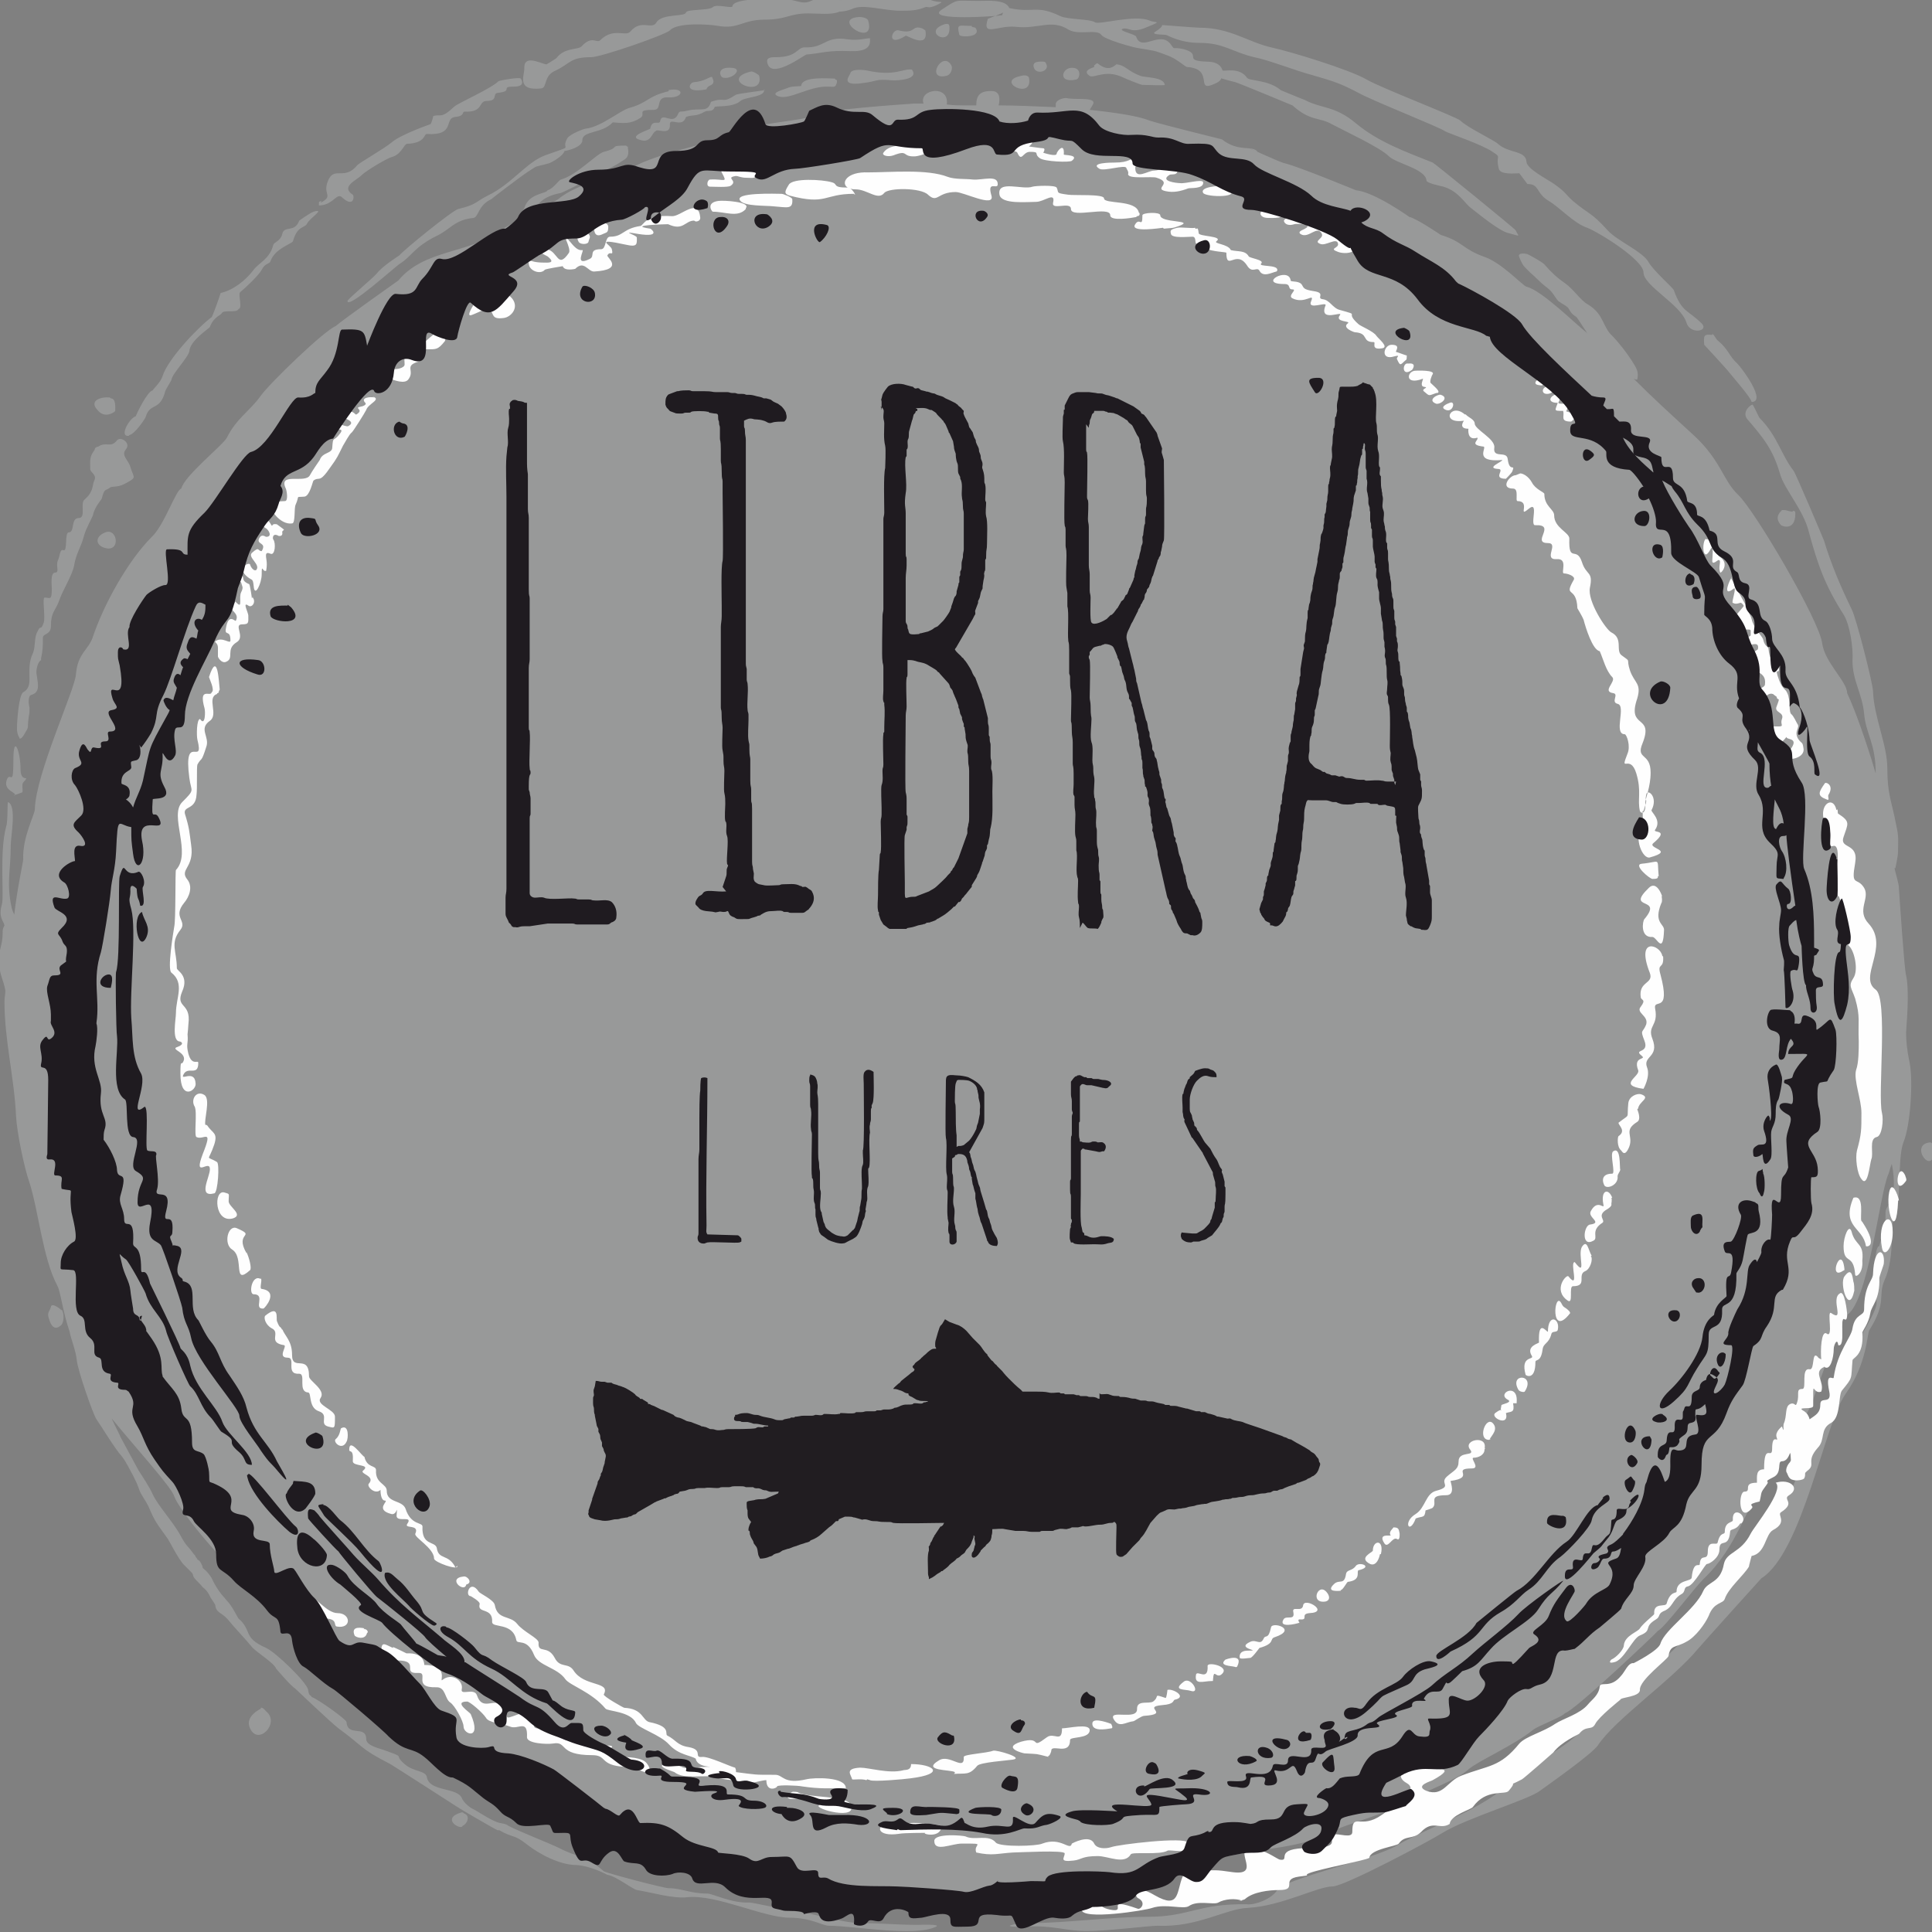
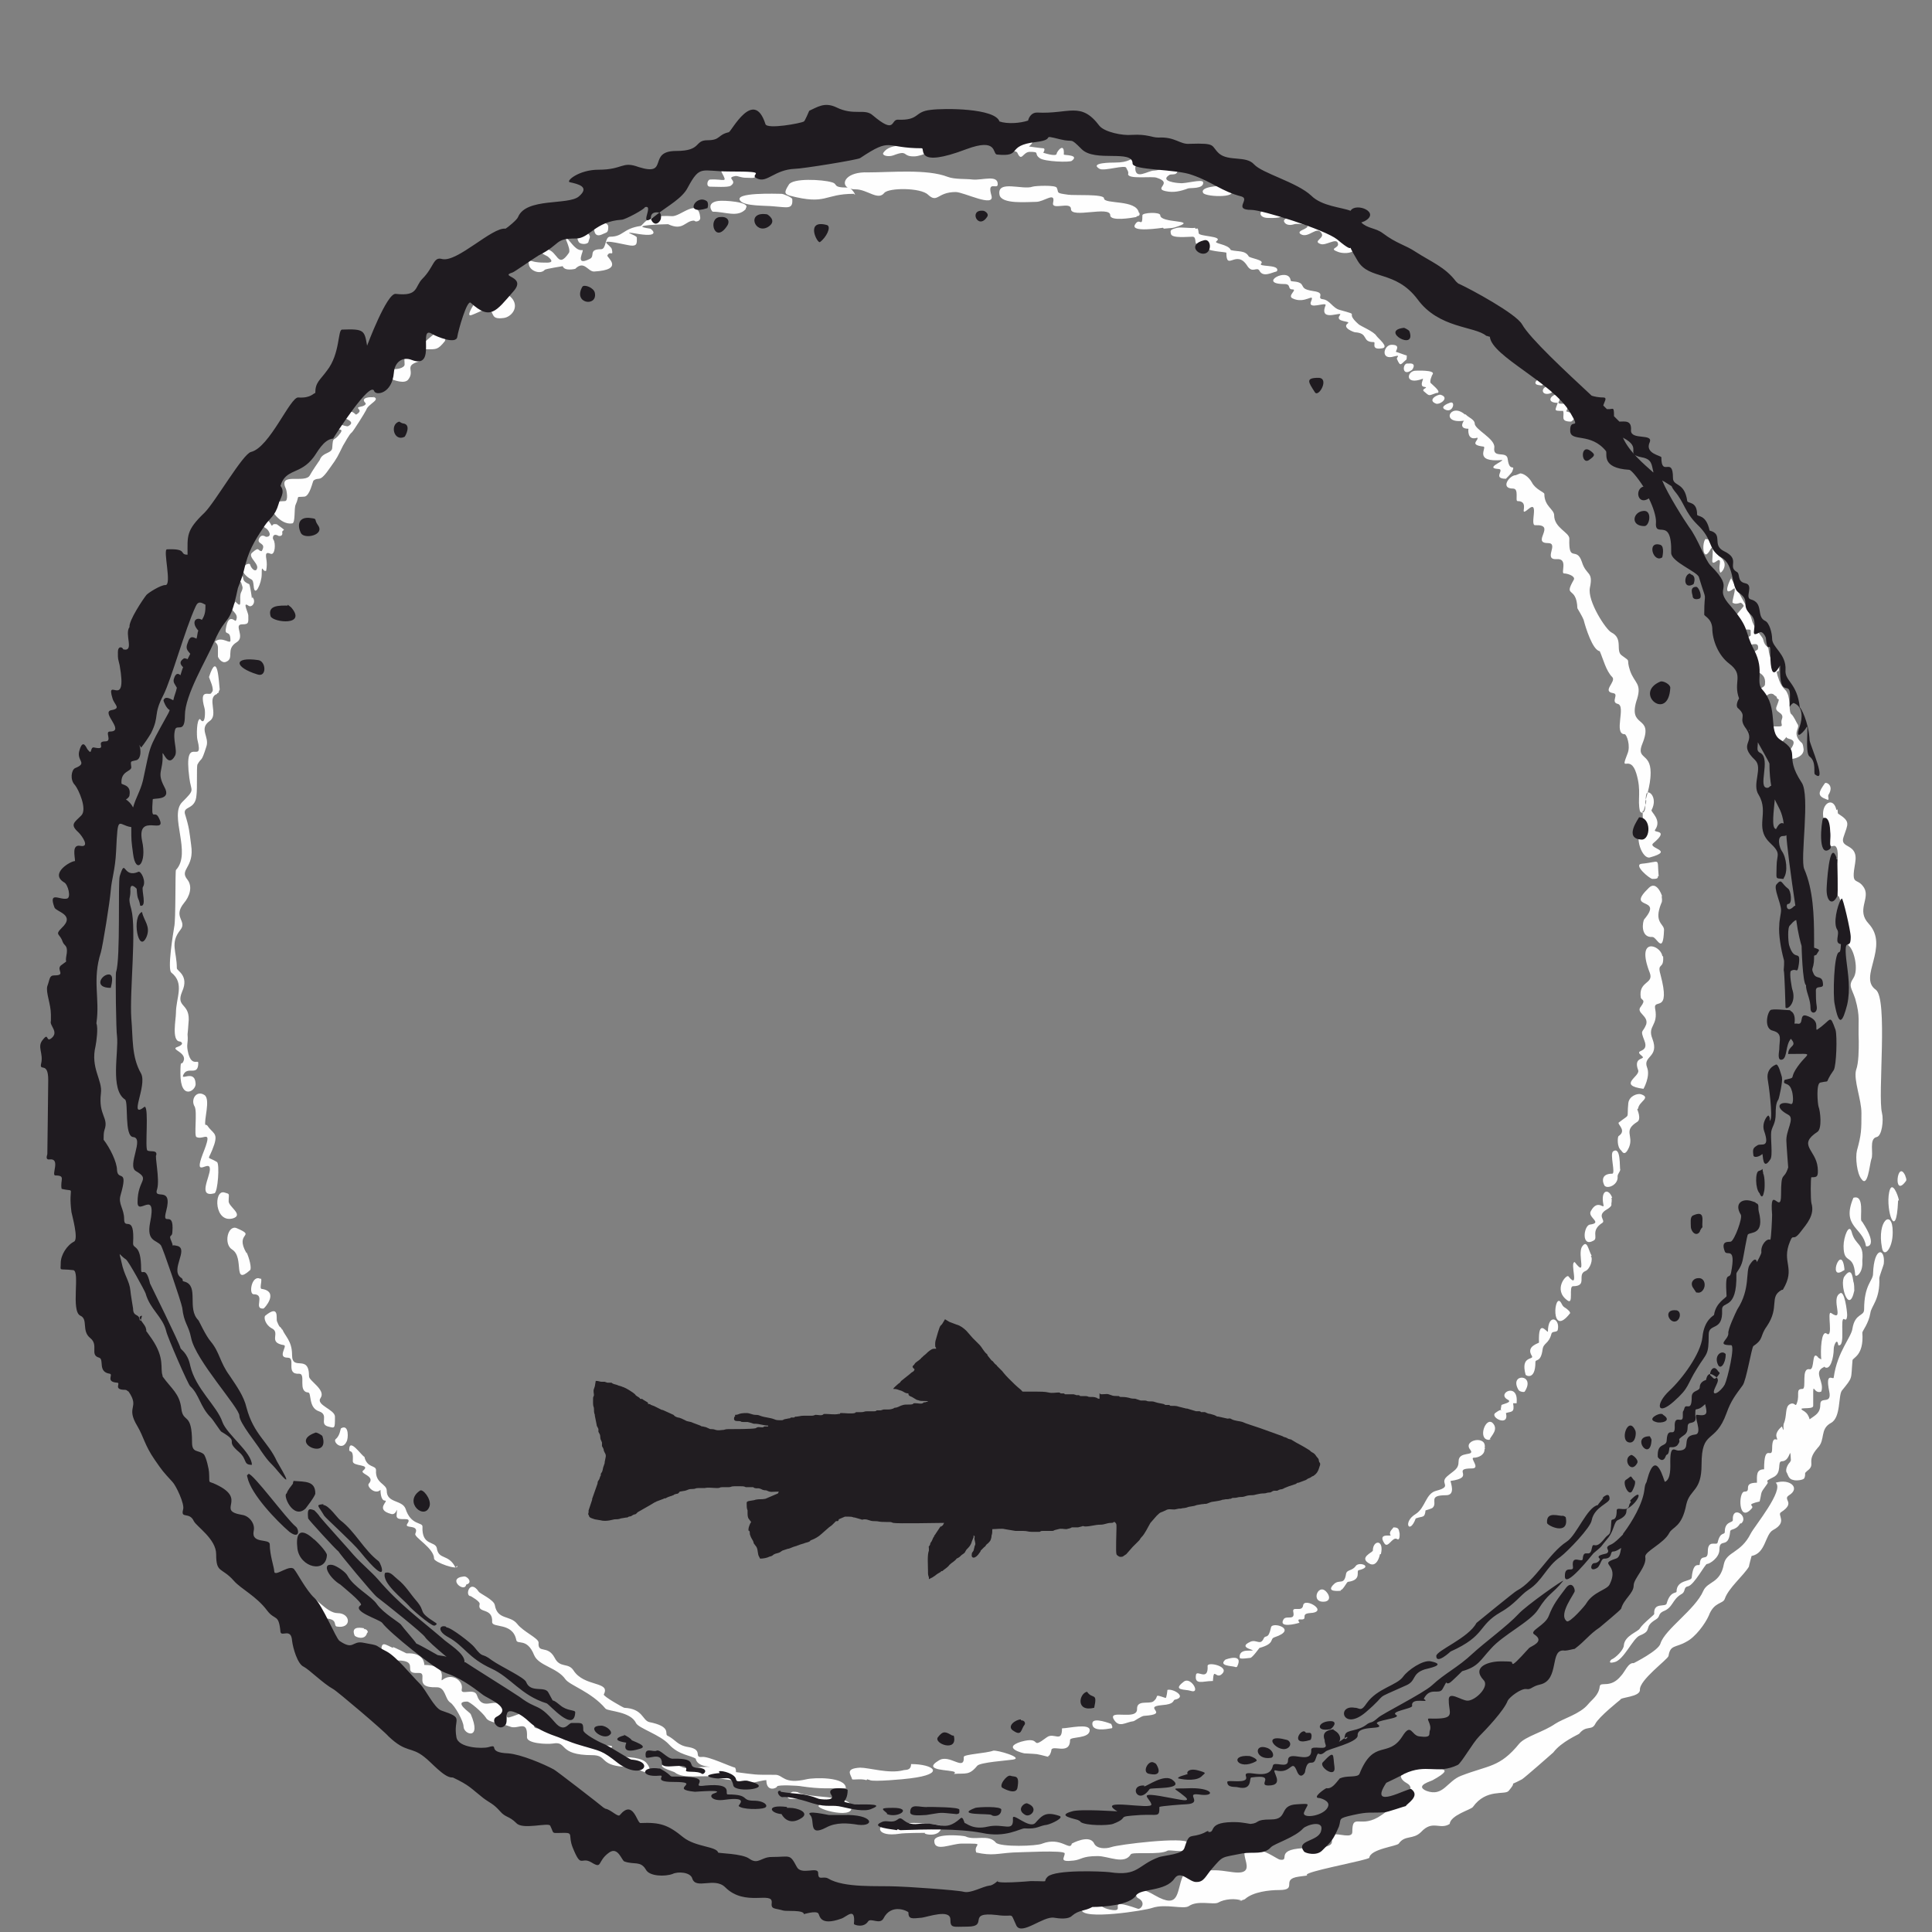
<svg xmlns="http://www.w3.org/2000/svg" viewBox="0 0 2163 2163" style="shape-rendering:geometricPrecision; text-rendering:geometricPrecision; image-rendering:optimizeQuality; fill-rule:evenodd; clip-rule:evenodd" height="44mm" width="44mm" xml:space="preserve">
  <rect x="0" y="0" width="2163" height="2163" fill="#808080" stroke="none" />
  <defs>
    <style type="text/css"> .fil1 {fill:#FEFEFE} .fil0 {fill:#989999} .fil3 {fill:#211D21} .fil2 {fill:#1F1B20} </style>
  </defs>
  <g id="Warstwa_x0020_1">
    <g id="_2143886492128">
-       <path d="M1408 170c-6,-8 -21,1 -40,-14 0,0 -69,-17 -81,-21 -12,-5 -38,-9 -67,-12 1,-2 2,-3 3,-5 7,-10 -18,-6 -28,-8 -2,-1 -12,1 -13,6 0,1 0,3 0,4 -23,-1 -45,-2 -64,-2 2,-8 1,-15 -6,-16 -16,-1 -19,6 -19,16 -5,0 -10,0 -14,0 -4,0 -11,0 -19,-1 3,-23 -32,-17 -26,-1 -4,0 -7,0 -11,0 -16,1 -100,7 -108,12 -13,8 -73,9 -97,22 -20,11 -92,23 -115,41 -5,4 -56,13 -78,32 -2,2 -54,27 -66,36 -34,25 -84,20 -113,55 0,0 -65,46 -70,51 -13,5 -74,64 -84,78 -12,17 -27,25 -38,47 -4,8 -48,43 -51,57 -6,1 -19,41 -33,54 -27,27 -54,76 -66,112 -5,15 -17,18 -19,42 -1,17 -45,111 -46,151 0,6 -14,31 -13,56 0,3 -7,34 -10,62 -1,-2 -2,-4 -3,-8 -6,-28 -1,-40 -1,-69 0,-11 7,-45 -3,-49 -1,0 0,21 -2,27 -8,29 -2,79 -5,88 -4,14 2,18 3,23 -1,2 -2,4 -2,6 0,1 0,1 0,2 0,16 -5,18 -4,35 1,14 5,18 7,30 0,4 -1,8 -1,12 0,44 11,85 13,129 1,18 9,57 15,74 10,31 15,85 31,115 4,7 6,29 14,52l0 0c1,7 7,21 8,32 1,11 18,60 22,66 7,10 20,32 28,41 5,6 9,15 13,22 4,8 4,8 7,16 1,4 7,12 10,18 8,19 10,20 22,37 2,3 12,23 18,29 0,0 1,1 2,2 2,2 7,7 7,7 1,1 1,3 2,5 4,5 6,6 10,11 4,3 6,6 8,10 0,1 6,9 6,10 1,9 7,8 14,16 9,11 19,21 28,32 5,5 25,18 26,23 0,0 17,20 21,22 0,0 41,39 49,45 30,22 23,22 58,40 2,1 75,48 75,48 1,1 44,26 45,26 1,0 1,0 2,0 15,9 16,4 31,16 14,11 37,23 55,23 17,1 35,11 35,11 9,1 28,16 33,17 18,3 41,10 57,8 33,-3 85,23 114,23 24,0 37,9 44,9 28,0 96,13 120,1 6,-3 -18,-2 -21,-2 -23,0 -43,-2 -65,-2 -16,0 -61,-12 -61,-12 -11,0 -57,-11 -62,-11 -20,1 -41,-10 -47,-10 -19,0 -29,-6 -43,-6 -6,0 -70,-17 -73,-19 -22,-19 -29,-15 -50,-26 -10,-5 -46,-19 -57,-25 -1,-1 -3,-2 -9,-3 -7,-1 -22,-11 -29,-15 -5,-2 -12,-8 -14,-13 -5,-12 -36,-7 -39,-23 -1,-8 -15,-6 -25,-15 -14,-12 4,-6 -24,-16 -6,-2 -19,-5 -19,-12 0,-16 -21,-2 -22,-19 0,-3 -34,-27 -39,-28 -1,-3 -3,0 -4,-8 -1,-8 -36,-42 -47,-47 -27,-12 -15,-19 -31,-33 -1,-1 -7,-14 -13,-20 0,0 0,0 0,0 0,0 -5,-6 -6,-7 -4,-5 -7,-10 -10,-16 -1,-3 -5,-8 -7,-10 -7,-6 -2,-2 -6,-9 -1,-2 -2,-3 -4,-4 0,0 0,-1 -2,-3l0 0c0,-1 -1,-2 -2,-3 -7,-10 -8,-8 -15,-21 -8,-15 -25,-33 -31,-46 -4,-9 -11,-19 -16,-27 -1,-2 -20,-37 -20,-37 -1,-3 -6,-12 -10,-21 27,33 67,77 70,87 5,15 52,72 67,81 18,11 86,79 97,96 17,26 28,40 50,59 45,40 119,57 158,91 22,19 122,47 145,65 11,8 103,30 121,33 42,7 79,21 126,28 46,7 76,7 121,-1 40,-7 79,4 130,-14 23,-8 51,-7 77,-21 5,-3 76,-11 94,-15 34,-8 75,-8 107,-25 21,-11 63,-20 93,-38 15,-9 50,-21 63,-33 10,-9 51,-27 72,-44 6,-5 34,-15 36,-19 9,-1 104,-91 104,-92 7,-3 40,-47 51,-58 39,-37 47,-81 72,-113 5,-6 49,-79 50,-85 0,-2 34,-96 37,-97 25,-9 38,-135 48,-158 1,-2 2,-7 4,-12l0 0c8,40 -7,46 -7,54 0,37 -2,17 -7,38 -8,2 -3,52 -3,64 0,14 -41,70 -43,87 -1,14 -44,97 -45,103 -2,13 -39,77 -46,82 -26,20 -31,37 -48,66 -8,13 -19,18 -20,19 -18,37 -118,102 -131,123 -10,15 -70,47 -70,47 -23,35 -96,58 -134,80 -24,15 -127,38 -134,50 -6,10 -25,17 -34,16 -55,-1 -64,14 -111,14 -42,0 -91,7 -131,7 -19,0 -38,5 -7,4 31,-2 46,5 70,5 22,0 70,-6 79,-6 45,2 76,-19 101,-20 38,-2 78,-24 95,-24 13,0 109,-51 123,-60 28,-17 96,-37 109,-47 11,-8 58,-41 65,-51 19,-29 83,-73 112,-108 6,-7 70,-78 71,-79 46,-29 71,-174 94,-206 25,-35 24,-68 27,-72 20,-32 9,-38 17,-56 12,-26 6,-66 11,-71 8,-9 3,-65 10,-83 8,-19 11,-69 7,-89 -3,-14 -4,-25 -4,-34 2,-26 3,-51 0,-64 -2,-7 -7,-83 -8,-97 0,-6 -3,-14 -5,-23 0,0 1,0 1,0 0,0 3,-13 3,-19 0,-12 1,-16 -2,-29 -5,-27 -10,-34 -10,-64 0,-26 -15,-57 -16,-86 0,-8 -19,-83 -24,-92 -13,-27 -22,-48 -31,-77 -2,-5 -32,-76 -34,-78 -14,-18 -18,-39 -38,-59 -1,-1 -7,-15 -8,-15 -2,0 -12,8 -6,16 18,21 29,34 37,62 5,17 26,40 32,64 10,37 18,60 39,93 7,11 11,37 10,52 0,22 11,37 13,59 2,23 13,33 13,67 -10,-34 -23,-71 -32,-90 0,-13 -25,-34 -28,-56 -3,-25 -75,-148 -94,-166 -17,-16 -19,-38 -49,-66 -24,-22 -46,-42 -68,-64 2,1 3,1 4,1 2,-9 -1,-13 -6,-21 -5,-8 -15,-21 -22,-28 -11,-10 -9,-24 -27,-35 -8,-4 -16,-17 -26,-24 -10,-7 -15,-12 -23,-21 -3,-3 -14,-9 -18,-11 -1,-1 -13,-3 -10,3 4,10 5,10 12,17 7,6 11,11 19,17 8,6 10,14 14,16 4,3 4,2 9,6 3,3 2,6 10,11 1,1 6,9 12,18 -14,-11 -51,-48 -68,-52 -4,-1 -27,-26 -46,-33 -26,-9 -24,-17 -50,-25 0,0 -28,-19 -35,-20 0,0 -39,-28 -60,-30 0,0 -63,-26 -79,-30 -6,-1 -39,-17 -41,-17zm-707 -7c-21,0 -5,2 -25,7 -8,2 -30,26 -48,31 -3,1 -8,10 -15,12 -1,4 -21,3 -26,20 -1,3 -8,6 6,2 11,-3 9,-14 35,-19 4,-1 62,-31 66,-34 5,-4 11,-4 9,-16 0,-2 0,-2 -1,-2zm48 -61c-25,6 -23,13 -45,19 -10,3 -31,21 -48,23 -2,0 -18,6 -21,11 -8,15 11,6 -25,19 -21,8 -37,32 -64,45 -14,7 -12,10 -33,15 -7,2 -60,45 -66,52 0,0 -19,12 -25,20 -4,5 -33,29 -33,31 0,10 54,-39 59,-42 13,-8 15,-18 41,-31 15,-7 20,-18 41,-20 6,-1 5,-14 20,-21 1,-1 31,-24 40,-30 14,-9 6,-5 24,-10 4,-1 17,-9 18,-14 2,0 20,-4 20,-12 0,-11 22,-7 34,-20 13,1 20,2 31,-5 7,-5 -6,-9 15,-9 10,0 1,-15 16,-14 18,1 19,-12 0,-8zm48 -16c-3,0 -8,5 -20,6 -5,0 -12,13 14,8 1,-6 12,-3 6,-14zm23 -10c-19,-2 -14,11 -10,11 10,2 22,-10 10,-11zm155 -33c-4,-1 -13,3 -26,1 -26,-4 -25,10 -48,9 -9,0 -8,11 -32,11 -6,0 -13,0 -9,9 7,14 41,-12 43,-12 14,-1 21,-4 40,-4 10,0 31,3 31,-11 0,-1 0,-3 0,-3zm58 -11c-13,-5 -7,7 -27,2 -8,-2 -14,20 8,6 1,-1 26,16 22,-6 0,0 -3,-2 -3,-2zm25 -5c-26,8 5,26 5,5 0,-4 0,-6 -5,-5zm30 2c-15,0 -17,-3 -14,10 1,3 26,3 18,-8 0,0 -4,-1 -4,-1zm-23 44c-10,-17 -29,17 -6,12 6,-1 8,-9 6,-12zm-43 5c-11,-2 -19,8 -51,1 -5,-1 -18,-2 -19,3 0,2 -13,15 14,11 17,-2 13,-5 34,-3 6,0 29,-1 21,-12zm-87 10c-7,0 -37,-3 -38,8 0,1 -9,0 -14,2 -4,2 -23,6 -11,10 12,4 35,-12 55,-11 5,0 8,1 9,-2 0,0 3,-6 -1,-6zm-79 13c-7,1 -30,4 -32,5 -17,11 -11,2 -28,8 -4,13 -11,6 -27,10 -7,2 -8,-1 -10,4 -6,13 -18,-4 -20,8 -1,4 -9,-3 -11,8 0,1 -28,9 -10,13 11,3 12,-9 16,-10 1,-4 17,6 16,-8 0,-8 14,5 18,-8 7,-3 11,0 21,-6 4,-2 9,1 11,-5 0,-2 20,1 29,-7 6,-5 30,-4 26,-14zm369 -26c-2,1 -14,4 -5,10 5,3 18,-8 38,2 2,1 19,8 21,8 5,0 25,1 25,0 -1,-9 -22,-8 -27,-10 -14,-5 -17,-12 -27,-13 -1,0 -8,10 -21,-1 -1,-1 -3,2 -4,2zm-23 1c-13,-2 -19,18 3,13 4,-1 6,-12 -3,-13zm-33 -7c-5,0 -15,-1 -11,8 4,7 18,2 13,-6 0,-1 -1,-2 -3,-2zm-328 11c-38,9 15,31 9,5 0,-1 -6,-5 -9,-5zm121 -61c-33,2 19,36 10,4 -1,-3 -7,-4 -10,-4zm181 66c-30,6 14,28 9,2 -1,-3 -6,-3 -9,-2zm-851 1828c-8,4 -17,12 -12,22 9,20 34,-6 18,-19 -1,-1 -4,-5 -6,-4zm225 116c-25,7 0,21 1,15 4,-1 10,-11 1,-14 0,-1 -2,-1 -3,-1zm-448 -562c-2,-2 -11,-9 -12,-4 -1,5 -5,6 -2,14 2,7 6,13 13,7 4,-3 4,-14 1,-18zm49 -871c-13,5 -11,16 2,18 15,2 11,-23 -2,-18zm5 -151c-9,-1 -25,3 -13,15 8,9 19,1 19,0 0,-4 1,-14 -5,-14zm2038 834c-25,2 4,41 5,7 0,-3 -3,-7 -5,-7zm-154 -706c-7,-1 -5,-2 -12,-2 0,1 -10,7 -1,17 1,1 16,7 16,-13 0,-3 -1,-3 -3,-3zm-90 -198c-9,-1 -10,0 -9,11 0,0 26,28 28,31 4,5 25,29 25,33 17,0 -10,-37 -16,-43 -9,-8 -10,-16 -21,-25 -3,-2 -5,-8 -7,-8zm-616 -346c-4,7 -20,9 4,10 2,0 15,9 38,9 27,0 36,10 61,16 16,3 46,15 65,20 24,7 31,9 52,20 16,9 90,38 97,43 3,2 42,15 53,23 11,7 3,3 7,19 2,7 18,5 23,5l9 12c14,0 9,10 24,19 12,7 28,25 43,30 13,5 63,36 63,50 0,15 42,36 48,56 4,14 26,10 17,1 -15,-15 -22,-12 -31,-37 -1,-3 -22,-21 -28,-31 -6,-12 -35,-24 -46,-36 -19,-21 -20,-17 -39,-33 -9,-8 -7,-9 -21,-19 -7,-5 -31,-17 -31,-25 -1,-13 -20,-9 -32,-20 -4,-4 -34,-18 -42,-26 -4,-4 -90,-37 -105,-46 -19,-11 -84,-31 -107,-36 -26,-6 -46,-22 -80,-22 -4,0 -42,-3 -42,-3zm-179 -12c-3,1 -87,7 -68,-6 20,-13 14,-10 42,-10 9,0 30,-2 34,8 27,6 30,-4 57,9 8,4 33,3 39,7 5,3 44,-9 61,-2 7,3 15,0 -2,7 -18,8 -20,1 -27,2 -9,2 13,6 14,9 6,18 27,-8 39,9 5,7 1,2 14,5 22,6 -2,13 26,14 17,0 17,10 18,10 2,1 19,-4 27,8 3,4 24,2 38,14 0,0 24,10 27,11 19,10 33,6 57,26 25,21 56,32 86,44 1,0 92,74 93,76 3,7 7,7 -8,3 -10,-2 -33,-21 -42,-28 -7,-5 -14,-19 -31,-24 -4,-1 -19,-4 -19,-7 -1,-13 -34,-19 -42,-27 -10,-10 -49,-28 -64,-36 -14,-8 -24,-3 -44,-21 0,0 -60,-25 -64,-26 -29,-7 -5,-5 -26,3 -18,7 2,-18 -28,-20 -2,0 -11,-9 -22,-13 -16,-6 -14,-5 -32,-8 -7,-1 -39,-10 -42,-15 -5,-7 -26,1 -37,-6 -19,-12 -34,0 -59,-3 -20,-2 -38,12 -31,-9 0,0 16,-6 17,-7zm-1106 874c5,-4 -14,-5 -8,-19 4,-8 7,10 7,-21 0,-31 8,-9 8,10 0,17 12,5 3,15 -2,2 0,9 -1,11 0,0 -10,4 -9,3zm30 -152c-4,2 -6,12 -5,16 1,9 5,20 -6,23 -4,1 -3,11 -2,14 0,9 0,4 -1,12 -2,13 2,7 -6,20 -1,1 -2,3 -4,3 0,-2 -3,-3 -3,-12 0,-7 2,-37 7,-40 6,-3 7,-9 7,-14 0,-11 -1,-20 4,-30 3,-8 1,-17 5,-24 4,-9 3,1 7,-10 2,-6 -2,-28 1,-28 6,0 8,4 8,-10 0,-4 -2,-18 4,-18 5,0 0,-8 3,-14 2,-4 2,-13 6,-11 5,2 1,-20 6,-20 7,0 2,-16 11,-16 9,0 1,-17 7,-21 1,-1 2,-2 3,-3 0,0 1,-1 1,-1 6,-8 4,-12 7,-18 2,-6 -5,-8 -5,-12 0,-9 -1,-13 4,-20 2,-2 0,-4 5,-5 9,-6 14,2 21,-7 4,-5 16,3 10,10 -6,7 3,12 5,20 4,13 8,11 -7,19 -8,4 -14,2 -16,4 -5,4 -6,0 -9,12 0,1 -8,9 -10,19 -1,3 -8,15 -10,23 -3,12 -9,20 -11,33 -2,11 -13,28 -17,40 -4,11 -9,12 -9,28 0,10 -9,8 -9,13 0,10 0,13 -2,23 0,1 0,2 0,3zm98 -251c-11,1 1,-20 8,-22 1,-3 13,-28 19,-29 0,-1 9,-9 11,-16 6,-19 39,-54 55,-66 1,-1 9,-23 10,-27 14,-3 28,-14 37,-26 6,-8 18,-12 22,-28 1,-3 8,-4 10,-12 2,-10 14,-1 19,-15 0,0 11,-8 16,-10 14,-4 -4,7 -7,13 -3,6 -11,2 -16,20 -1,3 -20,8 -25,22 -1,4 -6,2 -10,10 -3,6 -19,21 -24,25 -3,2 3,18 -2,19 -2,5 -17,0 -19,5 -1,2 -9,4 -13,15 -1,2 -22,15 -23,27 -1,7 -19,25 -20,32 0,1 -6,10 -7,13 -6,23 -17,12 -22,29 0,1 -12,19 -18,20zm467 -416c-8,-2 -25,-11 -24,5 0,8 -9,25 19,22 7,-1 2,-14 16,-20 17,-8 16,-15 40,-15 11,0 83,-25 88,-30 8,-9 43,-7 54,-5 23,4 27,-7 52,-7 25,0 27,-7 49,-7 11,0 26,2 35,-2 0,0 7,0 14,-3 12,-6 35,2 54,2 11,0 18,0 28,-4 3,-1 3,2 12,-2 12,-6 4,-2 -6,-6 -8,-3 -84,-6 -95,-1 -9,4 -24,-5 -39,2 -10,5 -17,-2 -31,-2 -8,0 -56,-2 -57,8 0,3 -18,-3 -22,1 -4,4 -29,2 -30,6 -1,5 -27,1 -33,11 -5,9 -17,-4 -29,10 -5,7 -19,-5 -34,10 -4,4 -9,-6 -21,7 -4,4 -19,1 -28,13 -1,1 -11,7 -11,7zm-252 155c15,-8 2,-9 8,-24 7,-18 18,0 33,-18 1,-2 31,-19 39,-26 11,-9 43,-20 43,-20 1,-1 3,-8 3,-9 9,-3 8,4 24,-11 5,-4 41,-20 49,-28 1,-1 24,-5 25,-3 0,0 7,9 -8,9 -16,0 1,5 -18,7 -6,1 1,9 -12,9 -10,0 -3,13 -25,12 -3,0 1,5 -11,6 -12,2 1,21 -31,19 -4,0 -1,10 -22,11 -4,0 -6,12 -18,15 -6,2 -28,15 -33,20 -6,6 -24,13 -10,22 2,2 1,15 -12,3 -6,-6 -10,9 -26,9 0,-5 0,-4 3,-5z" class="fil0" />
      <path d="M493 370c-6,1 -22,18 -28,22 -12,8 -13,-3 -12,16 0,4 -9,6 -14,5 -7,-1 -11,7 -2,11 5,2 16,6 20,1 8,-10 -5,-15 11,-20 11,-4 -1,-14 10,-14 10,0 12,1 20,-9 0,0 4,-11 -3,-12l-1 0zm588 1686c-2,-1 -35,-4 -35,5 0,13 19,3 31,3 29,0 12,0 16,10 18,4 24,1 41,0 6,0 58,-3 58,1 0,5 -7,10 10,8 9,-1 9,-5 27,-5 12,0 30,10 37,-2 2,-3 33,1 41,-4 3,-2 29,6 23,-9 -3,-7 -78,2 -86,5 -6,2 -16,2 -19,-4 -5,-11 -25,0 -25,0 -2,9 -12,-8 -33,0 -6,3 -47,4 -52,-1 -8,-10 -24,-2 -34,-7zm-72 -11c-2,-9 -5,-2 -16,-2 -12,0 -12,14 14,10 5,-1 29,-1 29,-1 -5,1 18,7 18,-8 0,-1 -47,-7 -45,1zm-121 -39c-3,0 -12,8 -1,8 3,0 45,-2 30,7 -7,4 45,18 35,-1 -5,-10 -46,-7 -58,-13 -1,-1 -5,-1 -6,-1zm1061 -300c10,-8 -10,-22 -9,-4 0,3 -9,1 -9,13 0,4 -5,-1 -8,12 -1,4 -11,-4 -11,10 0,12 -8,1 -9,14 0,4 -7,-5 -9,15 0,5 -17,2 -17,16 0,2 -7,-1 -11,13 -1,5 -15,-2 -14,12 0,1 -12,10 -16,16 -2,4 -17,8 -18,19 0,5 -9,14 -14,16 0,0 -5,5 3,3 11,-2 21,-27 29,-30 15,-6 3,-9 18,-18 5,-3 2,-6 8,-9 11,-4 10,-13 20,-19 6,-3 2,-8 8,-9 7,-2 19,-25 21,-25 3,0 14,-7 14,-16 0,-14 10,0 12,-20 0,-4 6,-1 11,-9l1 -1zm-558 422c-8,-3 -20,-2 -27,2 -5,3 -23,-3 -33,4 -6,4 -26,-3 -41,2 -8,3 -79,14 -79,2 0,-17 13,-7 22,-4 1,0 1,2 10,4 21,4 -9,-15 31,-1 3,1 10,-7 0,-12 -4,-2 -6,-18 19,-3 28,16 24,-4 31,-21 4,-9 3,-7 18,-7 19,0 18,-1 38,2 37,5 -8,-33 29,-25 10,2 22,11 24,11 13,2 -9,-13 33,-13 40,0 18,-12 27,-15 5,-2 21,5 21,-3 0,-21 8,-5 28,-16 9,-5 14,-11 24,-15 0,0 21,-16 10,-23 -20,-11 4,-21 21,-17 6,2 38,-4 7,13 -1,1 -21,6 -7,12 19,7 23,-11 39,-17 31,-12 43,-9 65,-36 7,-8 27,-13 40,-22 9,-6 28,-11 37,-22 4,-5 12,-10 13,-20 1,-6 12,3 24,-12 4,-4 8,-15 14,-14 0,0 28,-14 30,-22 5,-16 39,-38 48,-59 5,-11 19,-8 23,-30 3,-14 19,-12 30,-34 4,-8 38,-49 28,-57 16,-5 28,6 15,14 -8,5 8,8 -9,19 -5,3 8,11 -9,20 -9,5 -8,26 -24,29 0,0 -3,11 -3,12 -6,10 -23,24 -27,36 -2,6 -12,3 -18,19 -4,9 -15,24 -25,29 -12,7 -18,3 -20,16 -1,4 -33,27 -32,38 0,8 -22,8 -22,11 0,0 -24,19 -28,27 -4,8 -10,1 -18,11 -1,1 -20,9 -29,21 -1,1 -33,29 -35,30 -19,10 -3,-1 -15,13 -4,5 -25,-3 -40,18 -2,3 -25,9 -26,19 -11,7 -19,-5 -32,9 -9,9 -18,3 -25,13 -2,3 -32,6 -33,16 -5,3 -54,12 -67,17 -8,3 5,2 -12,4 -21,3 0,15 -22,15 -11,0 -29,2 -38,10 -1,1 -6,2 -7,2zm613 -491c-3,3 -5,8 -4,11 2,3 2,8 8,9 3,1 11,0 12,-2 1,-2 1,-4 1,-6 1,-1 1,-1 2,-2 11,-8 -2,-10 12,-26 9,-9 2,-21 15,-28 11,-6 8,-30 12,-36 13,-16 10,-12 12,-34 0,-3 13,-5 11,-31 0,-2 7,-10 9,-22 1,-8 11,-15 10,-39 0,-2 5,-15 5,-16 2,-18 -11,-20 -12,11 0,8 -10,12 -10,40 0,8 -10,4 -13,21 -1,10 -17,26 -21,55 0,4 -10,-8 -5,16 3,15 -10,5 -10,14 0,10 -5,12 -12,17 -1,-4 -3,-7 -6,-9 -11,-6 10,-1 10,-6 0,-34 -1,-12 9,-16 4,-11 -9,-21 2,-27 0,0 1,0 1,-1 7,6 11,-10 11,-20 0,-4 4,-13 5,-4 9,3 1,-33 7,-29 3,2 3,-4 3,-5 0,-4 -3,-28 -8,-24 -11,6 6,33 -10,22 -5,-3 3,29 -5,23 -6,-4 -7,19 -6,29 -1,-1 -3,-1 -4,-3 -7,-7 -3,15 -9,14 -10,-2 -3,22 -8,22 -8,0 -3,6 -6,15 -2,7 -2,-1 -8,2 -6,3 -3,13 -7,22 -1,3 1,12 -2,3 0,0 -8,6 -6,12 3,8 -5,-6 -5,13 0,13 -9,-8 -9,23 -9,0 -8,7 -8,15 -17,0 -5,10 -14,10 -7,0 -7,36 8,19 4,-4 -8,-4 9,-8 3,-12 0,-8 8,-19 4,-5 -5,-2 7,-8 11,-5 4,-18 10,-18 10,0 9,-20 10,-1zm115 -258c0,-26 -18,-13 -12,18 2,12 12,1 12,-17l0 -1zm7 -35c-1,-6 -8,-24 -11,-9 -4,20 8,56 10,10l0 -1zm7 -28c-9,-19 -14,27 1,6 1,-2 -1,-5 -1,-6zm-58 119c-1,-6 -2,-17 -10,-6 -6,8 5,44 11,16 0,-2 0,-8 -1,-10zm-10 -14c-3,-30 -19,13 -2,2 1,-1 2,0 2,-2zm20 -10c2,-20 -8,-16 -12,-32 -3,-10 -9,6 -9,16 0,22 11,7 13,32 0,4 9,-1 8,-15l0 -2zm-1 -44c-2,-4 4,-30 -9,-26 -14,33 11,33 14,54 0,1 15,2 -4,-27l-1 -1zm-28 -460c-4,-20 -26,-2 -8,23 4,6 -4,20 5,17 6,-1 5,17 3,22 -1,2 -3,33 3,35 1,6 6,5 4,20 0,3 3,31 7,35 6,5 11,27 5,36 -6,9 -2,11 2,23 6,21 3,25 4,48 0,9 0,24 -3,32 -3,11 6,33 6,48 0,19 0,24 -5,42 -2,8 0,26 5,32 7,10 9,-15 11,-22 3,-6 -3,-23 6,-25 6,-1 8,-19 6,-27 -5,-20 7,-128 -7,-138 -20,-14 16,-48 -8,-74 -14,-15 2,-28 -5,-40 -8,-13 -15,0 -10,-28 4,-23 -18,-15 -13,-29 5,-15 8,-17 -6,-26 -1,-1 0,-2 -1,-5zm-117 -261c-2,2 -12,24 2,13 4,-3 -3,16 -1,16 1,0 2,2 8,0 1,-1 4,2 4,3 2,0 -9,10 -9,13 0,9 -1,4 4,12 2,4 13,0 13,3 0,10 1,2 -6,11 -2,2 -1,5 4,5 4,0 12,-4 10,5 0,0 -4,3 -5,3 -7,2 -4,6 -4,12 1,12 19,8 17,24 0,4 -7,4 -6,7 4,18 6,1 15,4 1,1 4,3 4,3 1,6 5,-2 0,11 -3,7 9,6 6,14 -3,8 7,9 -14,8 -5,0 -1,19 11,19 3,0 8,-7 8,-7 0,4 16,0 3,16 -3,3 -3,-2 -2,7 0,4 21,1 18,-11 -1,-7 -2,-4 -6,-10 -5,-9 3,-12 -1,-17 -1,-2 -4,-8 -6,-10 -4,-2 -1,-16 -5,-24 -2,-5 -5,-4 -9,-14 -7,-19 2,-3 -1,-17 -1,-2 -9,0 -11,-18 0,-4 -4,-2 -6,-11 -1,-4 -10,-11 -13,-23 -1,-4 -4,-8 -5,-13 0,0 -8,-14 -9,-16 -2,-3 -9,-17 -9,-17zm-29 -43c-5,3 -4,29 5,12 4,-7 2,10 2,13 0,5 6,-1 7,-1 4,0 -1,8 2,14 1,1 11,-10 -1,-18 -6,-5 -10,-22 -15,-19zm-164 -162c-10,0 -16,10 -2,10 -3,9 -5,9 6,9 2,6 -4,12 9,12 0,0 10,-6 -1,-10 -8,-3 -3,1 -3,-8 0,-4 -12,0 -10,-4 1,-1 3,-9 1,-9zm-11 -8c-8,-2 -11,8 -3,8 7,0 11,-7 3,-8zm-10 -8c-5,-1 -9,5 -3,6 5,1 7,1 5,-5 0,0 -2,-1 -2,-1zm-273 -181c-7,0 -9,-3 -14,2 -2,2 2,8 11,5 3,-1 22,0 12,5 -1,1 -9,3 -5,6 9,6 19,-11 24,0 2,5 -10,8 -2,11 6,3 19,-8 20,0 1,5 -11,5 0,9 5,2 15,2 18,-2 5,-9 -15,-11 -20,-16 -2,-2 -11,-5 -12,-8 -1,-4 -12,-9 -17,-9 -4,0 -12,-5 -15,-6zm-29 -9c-13,-4 -17,9 -3,9 4,0 23,1 11,-7 -2,-1 -7,-2 -8,-2zm-54 -27c-4,0 -26,1 -22,8 3,5 47,6 27,-6 -2,-1 -3,-1 -5,-2zm-95 -32c-9,1 -9,6 -26,6 -3,0 -29,0 -17,7 5,3 29,-5 30,-1 0,1 3,4 2,7 0,6 27,2 32,4 19,6 -4,12 10,15 9,2 17,0 25,-3 2,-1 18,1 17,-7 -1,-4 -20,2 -26,1 -3,0 -23,-2 -12,-9 2,-2 11,2 9,-8 -17,-4 -13,2 -26,3 -7,0 -21,11 -21,-3 0,-4 9,-13 3,-12zm-124 -19c5,1 9,1 2,7 0,0 14,2 16,2 0,0 3,0 0,5 0,0 15,5 15,1 0,-2 9,-14 8,1 0,1 18,0 9,7 -2,2 -31,1 -36,-3 -7,-5 1,-7 -11,-7 -8,0 -9,12 -14,1 -2,-4 -14,2 -1,-16 1,-1 11,1 12,1zm-123 6c-7,1 -30,-4 -38,8 -2,3 5,5 11,3 18,-7 9,2 25,1 1,0 12,-2 12,-5 0,-6 -4,-8 -9,-7l-1 0zm-210 24c-3,0 -11,2 -9,6 7,13 3,7 -13,8 -3,0 -5,8 0,8 5,0 20,1 23,-1 9,-6 -7,-9 6,-11 2,0 6,2 11,2 9,0 12,2 11,-7 0,-4 -23,-7 -29,-5 -1,0 -1,0 -1,0zm-285 152c-2,2 -10,15 -5,14 4,-1 20,-9 20,-8 7,6 2,13 17,11 8,-1 17,-11 10,-21 -7,-9 -9,-1 -11,-15 0,-1 -12,-7 -20,5 -1,2 -9,14 -11,15zm138 -90c-1,0 -5,2 -5,5 0,7 2,12 10,8 4,-2 6,-1 6,-8 0,-6 -11,-5 -11,-5l0 0zm-19 11c-4,3 -6,6 -3,11 2,3 11,3 11,-1 1,-4 3,-5 -1,-9 -3,-3 -8,-1 -8,-1l0 0zm126 -13c-10,0 -12,12 -29,4 -1,0 -48,1 -20,5 1,0 13,10 -13,6 -23,-4 -2,1 -2,4 0,7 1,11 -12,8 -37,-8 -17,0 -16,5 2,9 -2,1 -5,7 -1,2 20,16 -15,18 -7,0 -11,-13 -21,-3 0,0 -12,3 -14,-3 0,0 -19,3 -20,4 -5,6 -18,1 -18,-7 -1,-8 -2,-1 17,-1 4,0 14,1 4,-7 0,0 -23,-11 -1,-8 13,2 12,23 25,4 3,-5 -10,-26 -2,-16 5,5 10,14 17,13 3,-1 -10,19 8,10 7,-3 -2,-11 13,-11 6,0 4,-14 10,-14 15,0 14,-9 34,-12 4,-1 5,-13 35,-11 10,1 30,-22 32,2 0,3 -3,4 -5,4zm58 -13c-9,10 -23,3 -37,3 -1,0 -8,-10 6,-12 6,-1 37,1 31,8zm40 -17c-5,0 -55,-2 -46,8 5,6 28,5 37,6 15,1 22,4 21,-8 0,-2 -10,-6 -12,-6zm81 0c-34,0 -30,13 -72,2 -6,-2 -6,-4 -1,-12 4,-8 38,-6 48,-3 8,2 0,6 18,6 -8,-5 -1,-18 23,-17 25,0 66,-4 89,5 8,3 20,2 28,3 11,1 29,-6 28,6 -1,5 -12,-5 -7,12 4,14 -31,-4 -40,-4 -21,0 -20,13 -31,3 -8,-8 -44,-8 -49,-2 -7,9 -19,-4 -32,-4 -2,0 -4,0 -6,-1 3,2 6,7 5,7zm316 26c-5,1 -29,5 -29,-2 0,-11 -44,4 -44,-7 0,-9 -22,2 -20,-7 3,-13 -10,-1 -19,-1 -10,0 -39,3 -41,-8 -3,-17 26,-5 37,-9 3,-1 25,-2 27,1 3,6 -2,6 13,8 6,1 40,-1 40,4 0,7 36,1 39,16 1,0 2,4 -2,4zm30 12c-1,0 -38,6 -31,-4 5,-8 8,5 8,-10 0,-3 20,-4 20,0 0,9 40,5 21,12 -8,3 -8,2 -17,3zm127 49c-5,1 -15,7 -19,-1 -3,-5 -8,4 -14,-6 -12,-18 -23,7 -23,-14 0,-1 -16,-1 -23,-5 -4,-3 5,-6 -10,-5 -3,0 0,-8 -5,-8 -5,0 -23,2 -24,-3 -1,-4 -1,-5 7,-7 4,-1 17,1 20,0 1,4 3,-4 4,6 0,4 28,3 20,9 -4,3 13,3 16,10 8,2 16,0 20,7 1,2 18,4 14,8 -4,4 18,1 18,7 0,0 0,1 0,1zm118 86c-13,2 -6,-7 -9,-7 -14,0 -5,-10 -21,-11 -1,0 -15,-5 -8,-10 4,-3 -15,-1 -9,-9 5,-6 -24,9 -16,-11 2,-5 -21,6 -16,-5 4,-10 -7,4 -21,-3 -6,-3 6,-10 0,-10 -6,0 -1,-6 -9,-6 -31,0 5,-20 7,-4 0,2 8,0 12,4 3,4 1,6 14,8 14,2 2,8 10,9 8,1 11,10 19,12 25,7 4,1 21,16 2,2 17,8 20,13 2,3 15,13 6,14zm27 13c-6,5 -6,8 -10,-1 -1,-2 5,-5 -3,-3 -16,5 -12,-13 -3,-13 11,0 4,7 5,8 1,0 11,4 12,4 0,2 0,5 -1,5zm2 4c-6,-1 -7,16 5,7 0,0 6,-8 -4,-7 0,0 -1,0 -1,0zm32 33c-9,3 -7,4 -14,-2 -3,-3 7,-4 0,-5 -5,-1 0,-9 -1,-9 -21,8 -18,-9 -8,-9 1,0 22,-1 19,4 -1,1 -4,9 -2,10 3,3 12,10 7,11zm5 2c-3,-1 -16,6 -5,10 5,1 15,-7 5,-10zm10 9c-3,1 -12,5 -4,8 8,3 11,-11 4,-8zm74 81c-7,0 -18,15 -3,15 7,0 2,14 5,14 15,0 0,19 12,9 13,-11 1,19 8,18 24,-1 -5,20 14,20 13,0 -6,19 10,18 13,-1 4,16 8,16 4,0 13,3 11,7 -12,21 3,6 4,32 0,0 6,10 7,13 2,8 10,34 18,35 4,9 7,22 14,29 5,5 -12,16 1,18 7,1 -3,10 5,12 10,2 -5,34 8,34 2,0 7,13 3,22 -9,23 3,-1 10,22 6,20 1,29 4,42 1,3 7,4 6,-9 0,-5 6,-18 6,-34 0,-23 -17,-14 -9,-33 13,-33 -18,-15 -6,-50 5,-17 -3,-17 -8,-31 -5,-15 2,-9 -9,-17 -8,-5 2,-19 -12,-26 -6,-3 -27,-35 -24,-50 4,-19 -4,-13 -9,-29 -6,-18 -15,2 -14,-26 0,-7 -17,-12 -17,-26 0,-7 -11,-10 -11,-24 0,-2 -10,-5 -14,-13 -4,-7 -10,-10 -13,-10zm-57 -68c-16,-14 -28,11 -1,7 0,0 -7,9 5,9 0,0 -2,14 10,10 2,3 -10,8 7,10 4,1 -12,18 21,15 0,2 -19,9 -5,10 9,0 -7,11 9,11 0,0 6,-6 7,-8 4,-10 -3,2 -5,-14 -1,-10 -17,0 -15,-13 1,-10 -22,-20 -22,-27 0,-4 -7,-7 -9,-9l-1 -1zm221 540c-1,-4 -7,-18 -15,-10 -27,26 17,9 -5,35 -2,2 -5,21 9,20 5,0 12,21 13,-8 0,-7 -12,-8 -3,-30 1,-1 1,-6 0,-8zm-4 -23c-2,-22 3,-16 -19,-14 -10,1 9,17 12,17 3,0 7,0 6,-3zm-17 -73c6,-18 1,-8 3,-18 1,-8 14,2 6,17 -1,2 12,11 4,22 -3,4 17,-1 -2,15 -7,6 25,8 -4,16 -8,2 -18,-22 -9,-33 2,-2 1,-18 1,-19zm-6 333c1,-8 15,-12 3,-16 -4,-1 -13,2 -14,10 -2,19 3,11 -11,22 0,3 9,9 0,15 -1,1 -2,12 3,16 1,1 4,8 9,-4 5,-13 -7,-18 9,-28 5,-3 0,-14 0,-14zm27 -171c-2,-12 -30,-22 -14,19 5,13 -13,9 -10,28 1,3 6,2 0,10 -6,7 9,10 6,20 -4,10 -7,5 -2,18 6,15 -13,9 -3,17 6,5 -10,0 -4,16 3,7 -24,17 6,21 0,0 8,-14 4,-24 -5,-13 14,-11 6,-32 -6,-15 7,-14 3,-34 -2,-12 18,7 6,-38 -4,-14 4,-5 3,-20zm-163 500c2,-23 -23,-10 -10,-3 6,3 -6,5 -7,6 -3,13 5,0 -7,9 -6,5 16,16 12,0 6,-2 10,0 8,-11 1,0 3,0 4,0l0 -1zm9 -12c13,-20 -18,-21 -7,-2 1,2 6,3 7,2zm37 -69c3,-13 -11,-19 -11,2 -2,0 -11,-15 -10,12 0,1 -15,4 -8,15 3,5 -13,-1 -7,21 0,1 11,7 11,-14 0,-4 6,1 8,-14 1,-8 7,-6 10,-18 1,-3 6,-1 7,-4zm13 -21c-6,-6 -6,-3 -9,-9 -8,-15 -13,41 10,11l-1 -2zm25 -62c-4,-7 -5,-19 -11,-10 -5,9 6,35 -8,17 -6,0 6,32 -7,16 -2,-3 -18,15 -1,27 7,5 1,-16 6,-16 17,0 4,-13 14,-17 5,-2 9,-13 6,-17zm23 -65c-4,-11 -13,-9 -10,7 2,8 -6,-7 -14,8 -4,7 14,13 -1,15 -7,1 -10,26 4,18 6,-3 -4,-11 10,-20 4,-3 -7,-8 5,-15 2,-1 6,-4 5,-6 0,-1 1,-5 0,-7zm9 -31c-1,-3 1,-27 -8,-21 -4,3 3,25 -1,25 -16,0 -9,14 -8,14 4,3 15,-2 14,-11 0,-3 3,-5 3,-8zm-152 312c4,-16 -25,-10 -16,1 6,8 -13,1 -13,13 0,9 -5,10 -13,17 -9,8 7,11 -12,16 -12,3 -12,19 -23,26 -15,9 -7,24 0,5 8,-3 10,0 11,-9 0,0 7,-2 8,-3 6,-6 -6,-14 15,-14 11,0 5,-14 5,-16 29,-4 0,-14 24,-14 10,0 -3,-12 2,-12 5,0 12,-3 12,-9 0,-1 1,-1 1,-2zm6 -11c2,-4 10,-11 3,-18 -8,-7 -17,19 -4,19l2 -1zm-167 170c-2,0 -18,2 -7,-8 6,-5 11,2 13,-11 1,-5 7,-3 11,-9 4,-5 20,1 3,5 -3,1 4,11 -12,13 -1,0 -6,10 -8,9zm66 -64c-1,-5 -1,-7 -7,-7 0,1 -6,5 -3,9 0,1 -15,-3 -7,9 4,6 9,-8 14,-5 3,2 3,-3 3,-6zm-21 23c4,-17 -9,-16 -9,-4 0,2 -17,8 -3,15 5,2 9,-2 11,-11zm-62 53c-19,3 -7,-25 3,-8 2,4 1,7 -3,8zm-30 24c-3,1 -23,6 -17,-4 3,-5 13,2 11,-8 -2,-8 10,1 11,-8 2,-9 30,8 7,9 -11,1 0,8 -11,7 -3,0 0,4 0,4zm-53 39c-2,0 -13,2 -13,0 0,0 -2,-8 9,-8 18,0 -15,-2 3,-10 7,-3 11,5 15,-4 2,-4 5,2 8,-12 1,-7 31,2 4,11 -6,2 1,7 -17,12 0,0 -8,11 -10,11zm-19 10c-4,-1 -18,-1 -10,-8 0,0 21,-8 13,8 -1,1 -3,0 -3,0zm-25 16c-10,0 -20,5 -18,-7 1,-6 14,8 13,-10 0,-5 27,1 15,10 -6,4 -8,-8 -9,6l0 1zm-24 11c-6,-2 -21,0 -8,-10 8,-7 20,14 8,10zm-64 34c-9,1 -16,8 -22,-2 -7,-12 27,2 26,-12 0,-10 13,-5 18,-8 8,-6 -1,-9 14,-4 1,0 2,-8 2,-9 6,-2 23,8 8,11 -2,1 0,5 -14,6 -23,2 10,10 -20,12 -3,0 -11,6 -12,6zm-25 8c-6,1 -22,4 -21,-6 1,-7 21,1 21,1 0,0 3,5 0,5zm-70 32c-16,-4 -10,-3 -27,-4 -1,0 -26,-6 -4,-13 25,-7 9,10 29,-5 8,-6 17,7 17,-10 7,0 31,-6 31,2 0,10 -22,7 -22,11 0,18 -21,4 -21,12 0,1 -2,7 -4,6zm-105 17c-4,-3 -38,-1 -18,-13 12,-8 29,13 28,-4 0,-3 25,-4 33,-7 4,-1 35,8 22,10 -6,1 -37,3 -40,7 -9,11 -13,8 -26,9l1 -1zm-99 9c-6,-2 -15,0 -16,-1 -1,-5 -9,-12 9,-13 10,0 32,7 48,3 2,-1 9,1 9,-7 25,0 40,11 -1,16 -7,1 -41,4 -45,2 -2,-1 -1,0 -3,-1zm-228 -18c-2,-6 0,-3 9,-1 16,4 11,7 27,5 10,-1 15,-1 19,-1 -1,0 -2,0 -2,0 -16,-1 -16,-9 -16,-9 -6,-4 -19,-4 -30,-16 -10,-11 -34,-18 -37,-24 -6,-13 -31,-13 -34,-16 -16,-19 -40,-26 -45,-33 -9,-13 -30,-15 -35,-27 -8,-20 -19,-11 -20,-17 -4,-20 -27,-13 -27,-20 1,-17 -17,-9 -14,-20 1,-3 -10,-9 -10,-9 -7,0 -1,-20 9,-5 1,2 17,9 18,15 3,17 17,11 25,21 7,9 24,16 24,21 -1,13 10,2 18,17 6,12 15,5 21,14 12,19 42,12 34,27 -1,2 22,15 23,15 21,1 20,14 28,16 25,5 17,13 20,15 10,5 11,11 24,13 17,3 5,12 15,11 7,-1 32,11 37,12 1,2 1,3 1,5 24,3 19,3 44,3 9,0 9,11 35,5 8,-2 44,-3 44,10 -20,0 -28,1 -49,-2 -4,-1 -27,-2 -28,0 0,2 -12,7 -12,-7 -8,0 -29,9 -34,1 -1,-1 -17,-2 -23,-4 -12,-4 -35,3 -46,-6 -2,-1 -13,-4 -14,-7zm-302 -130c-9,-4 -13,-8 -13,3 1,7 11,11 18,11 26,0 4,15 23,14 13,-1 -7,17 21,16 10,0 9,13 15,17 5,3 15,21 15,27 0,9 21,16 8,-14 -1,-2 -20,-14 -4,-14 3,0 17,12 21,18 3,6 17,6 27,10 9,4 20,-9 19,12 0,7 22,8 29,7 17,-3 5,13 44,13 17,0 8,11 35,13 20,2 6,-1 21,5 7,3 12,0 5,-9 -10,-13 -61,-1 -40,-17 9,-6 -30,0 -32,-3 -5,-8 11,-17 -8,-7 -2,1 -14,3 -14,-2 0,-5 -3,-16 -11,-13 -4,2 -22,6 -21,0 1,-13 5,-21 -17,-13 -22,8 -7,3 -20,-10 -8,-8 -21,7 -27,-11 -3,-9 -19,1 -17,-7 2,-9 -11,-19 -22,-10 -3,2 8,-17 -20,-17 0,0 1,-14 -20,-13 0,0 -14,-7 -15,-7zm-32 -22c-1,0 -16,-4 -11,8 1,2 12,6 14,-3 2,0 0,-5 -4,-4zm-66 -38c10,0 23,21 36,21 15,0 16,18 -1,15 -4,-1 2,-9 -14,-9 -9,0 -19,-15 -19,-23 0,-2 -1,-3 -1,-3zm177 -20c-19,2 1,19 3,9 8,-2 1,-10 -3,-9zm-9 -10c-8,-16 -19,-8 -21,-22 -2,-8 -17,-2 -16,-24 0,-5 -13,-1 -19,-20 -4,-10 -21,-6 -21,-20 0,-8 -13,-8 -12,-23 0,-6 -10,-2 -13,-15 -3,-1 -17,-22 -17,-8 0,4 5,-2 4,13 0,6 20,3 12,10 -6,4 14,6 6,15 -3,3 7,13 13,7 0,1 0,12 5,12 5,0 -12,10 7,15 7,2 7,-13 6,2 0,8 19,-1 12,9 -4,6 14,0 9,11 -2,4 21,16 21,28 0,4 28,14 26,8zm-122 -141c2,-3 3,-20 -6,-15 -1,0 -1,8 -6,12 -4,3 7,14 12,3zm-72 -125c-3,-6 -2,0 -6,-10 -1,-3 3,-19 -13,-6 -2,2 0,10 7,14 11,5 -5,16 14,19 4,1 -8,14 4,14 10,0 -3,19 13,18 8,0 -2,20 10,21 4,0 0,17 12,21 12,4 0,14 10,17 8,2 8,3 8,-11 0,-8 -22,-13 -16,-21 6,-9 -13,-19 -13,-24 0,-26 -19,-5 -19,-24 0,-16 -8,-21 -11,-29zm-24 -57c-10,-6 -14,17 -8,17 14,0 -1,17 11,16 1,0 18,-19 -2,-22 -3,0 1,-10 -1,-12zm-16 -29c-14,-24 12,-18 -11,-28 -10,-4 -15,18 -5,24 14,9 0,41 20,23 2,-2 -1,-14 -4,-20zm-25 -68c-12,-3 -11,35 10,29 12,-4 -5,-13 -5,-19 0,-9 2,-8 -5,-10zm-21 -75c-2,-6 6,-29 -1,-34 -9,-6 -16,5 -11,13 3,6 -1,33 2,34 8,4 19,-11 7,19 -11,29 8,5 8,17 0,9 -14,32 5,27 4,-1 6,-33 3,-35 -13,-8 -10,1 -3,-20 4,-13 -2,-12 -8,-21 -1,-1 -1,0 -2,-1zm16 -488c-1,-7 -2,-45 -12,-14 0,1 7,15 3,17 -1,6 -15,-7 -8,18 1,3 1,21 -5,12 -4,0 -4,19 -3,23 8,32 -16,-10 -9,43 2,16 7,12 -8,27 -15,15 11,57 -7,76 -1,1 0,56 -2,64 -1,6 -8,48 -3,51 15,12 5,28 5,45 0,7 -5,31 4,32 2,0 6,3 -2,6 -10,3 12,6 6,17 -2,4 -3,-4 -3,13 0,31 18,19 17,11 -1,-17 -19,-1 -13,-11 5,-8 16,3 16,-12 0,-4 -7,4 -11,-10 -3,-12 0,-10 -1,-22 0,0 1,-10 1,-12 3,-24 -15,-17 -7,-36 8,-18 -6,-23 -6,-26 0,-19 -8,-28 4,-43 8,-10 -9,-14 4,-30 6,-7 10,-18 4,-26 -10,-12 8,-13 4,-39 -2,-15 -2,-19 -7,-35 -2,-9 12,-4 13,-21 1,-7 0,-31 1,-34 5,-9 4,-1 10,-20 4,-11 -9,-20 4,-29 10,-7 -4,-26 8,-30 0,-2 2,0 2,-3zm36 -102c0,-1 -2,-15 -3,-16 -12,-5 -2,-9 -12,-11 -8,-2 -4,7 3,9 1,5 3,5 0,11 -3,6 2,19 -5,12 -3,-3 0,-1 -5,3 -5,5 9,8 4,17 -1,1 -8,-9 -11,8 -2,10 5,1 5,14 0,5 -9,-5 -17,1 -1,1 3,2 3,7 0,7 0,3 0,10 0,1 4,8 9,6 10,-4 -1,-14 12,-22 10,-6 -4,-20 6,-20 8,0 7,-2 7,-10 0,-3 -7,-16 0,-11 4,3 9,-4 5,-9 0,0 0,-1 0,-1zm36 -77c-1,-1 -8,-6 -8,-6 0,0 -4,-1 -5,1 -1,3 -3,-7 -8,-6 -1,0 -5,6 0,9 3,1 9,10 1,10 -1,0 -5,-4 -8,2 -3,7 9,4 3,14 -5,0 -2,-6 -11,2 -5,5 10,13 5,19 -2,2 -6,-2 -7,-6 -1,-3 -14,3 -5,12 7,7 8,2 9,12 1,14 9,-3 9,-13 0,-13 1,-2 5,-4 2,-11 -1,-14 0,-19 1,0 0,-2 5,0 5,2 6,-12 3,-16 -1,-1 -1,-8 6,-4 0,0 5,1 4,-4 0,0 0,-1 0,-1zm101 -148c-4,-1 -16,0 -10,6 2,2 -3,4 -4,4 -11,2 4,3 -6,9 -1,1 -3,-4 -8,-3 -3,0 -11,-1 -6,6 1,2 14,5 5,10 -3,2 -21,-9 -17,1 2,5 13,0 8,7 -8,11 -8,2 -9,16 0,7 -11,5 -14,14 0,0 -9,13 -11,17 -5,10 -36,-4 -27,15 1,2 3,14 -1,14 -3,0 -16,1 -16,3 -2,6 11,24 24,22 4,0 2,-17 4,-21 5,-11 -1,-8 10,-9 6,-1 9,-17 10,-18 7,-5 6,4 19,-15 8,-11 8,-12 14,-24 2,-3 7,-13 10,-15 2,-2 14,-21 16,-25 2,-7 18,-12 7,-15z" class="fil1" />
      <path d="M1860 1583c-3,-1 -17,6 -6,9 5,2 19,-1 8,-8 0,0 -1,-1 -1,-1zm-1208 -1262c-11,19 17,23 14,7 -1,-6 -12,-10 -14,-7zm86 -83c-17,-3 -7,21 1,9 2,-3 1,-9 -1,-9zm-582 596c2,6 2,15 -3,17 -7,2 -7,0 -6,8 0,5 -12,4 -11,18 0,2 11,1 9,13 0,2 -2,4 -4,5 3,2 6,5 8,9 3,-11 8,-18 11,-30 9,-41 5,-33 26,-71 1,-2 3,-5 4,-8 -4,-2 -7,-10 -7,-11 2,-5 7,-2 11,0 1,-5 3,-9 4,-14 -2,-4 -5,-6 -3,-11 2,-6 5,-5 7,-3 1,-3 2,-7 3,-9 -3,-3 -5,-6 1,-10 1,0 2,0 4,1 1,-2 2,-4 3,-6 -2,-3 -6,-5 -3,-12 3,-10 7,-6 10,-5 1,-3 1,-7 2,-9 -9,-10 -2,-16 4,-12 4,-6 4,-11 4,-17 -4,-2 -8,-5 -11,2 -12,26 -27,81 -36,99 -12,23 -4,23 -14,43 -3,5 -7,11 -11,16zm1679 81c0,1 -18,24 3,25 10,0 11,-25 -3,-25zm24 -152c-31,13 9,46 11,7 0,-4 -8,-8 -11,-7zm-1570 -24c-28,-4 -27,8 -1,16 11,4 10,-15 1,-16zm33 -61c-8,0 -23,-1 -19,12 3,7 41,11 23,-10 -1,-1 -4,-3 -4,-3zm26 -98c-13,-2 -16,7 -11,17 4,7 27,2 19,-9 -5,-7 0,-7 -8,-8zm99 -108c-11,3 -6,23 6,17 1,-1 8,-14 -2,-15 -1,0 -4,-2 -4,-2zm1456 198c-2,1 -8,2 -8,-3 0,-1 -4,-10 4,-10 3,0 7,11 4,13zm-11 -28c-7,1 -8,19 4,12 0,0 4,-9 -3,-11l-1 -1zm-33 -32c-16,-5 -8,21 2,14 0,0 3,-12 -2,-14zm-19 -38c-12,1 -15,17 1,17 6,0 9,-18 -1,-17zm-59 -67c-12,-9 -11,16 -2,10 7,-5 7,-6 2,-10zm58 40c-9,4 -5,21 7,13 5,10 8,20 8,26 -2,21 18,-8 17,35 0,10 29,21 31,27 10,33 6,11 6,42 0,2 8,4 9,15 0,14 7,31 19,40 17,13 4,20 11,39 -2,3 -4,9 -1,11 11,10 -1,10 9,23 11,16 -10,16 10,35 9,9 -4,27 4,39 12,20 -5,36 12,53 14,13 8,13 8,27 0,15 -2,13 7,14 1,0 1,0 1,-1 5,-7 3,-23 -2,-30 -3,-4 -6,-17 1,-17 1,0 3,0 4,-1l0 0c0,7 5,46 10,79 -1,0 -2,1 -3,2 -7,6 -8,-4 -5,-4 5,0 3,-15 0,-17 -8,-6 -7,-12 -13,-5 -4,4 5,21 5,29 0,4 -2,11 -2,17 -1,10 2,27 5,38 1,2 0,11 0,12 1,3 2,42 2,42 2,3 12,-5 8,-19 -1,-2 -4,-20 -2,-22 7,-4 7,5 9,-8 2,-17 -5,-1 -11,-21 -1,-4 -2,-20 1,-22 2,-2 4,-5 7,-6 2,15 5,26 6,29 0,0 1,42 5,44 0,1 0,1 0,2 1,8 5,14 5,24 0,7 8,6 7,-2 -1,-6 -1,-12 -1,-18 0,-6 7,-2 8,-6 0,-13 -8,-5 -11,-14 -1,-2 -1,-3 -1,-4 2,-6 2,-10 2,-15 4,-2 1,1 5,-5 2,-2 -2,-3 -5,-4 0,-3 0,-6 0,-10 0,-26 -1,-55 -11,-78 -5,-11 7,-83 -3,-97 -21,-32 1,-32 -24,-48 -14,-9 -1,-35 -20,-56 -8,-9 3,-21 -9,-44 -12,-23 -4,-23 -26,-49 -22,-24 7,-16 -23,-46 -6,-6 -14,-30 -24,-43 -5,-7 -24,-37 -30,-52 1,0 1,1 2,1 14,9 5,2 12,11 11,13 11,23 25,37 19,18 11,27 27,37 15,8 11,33 19,39 15,10 2,14 14,25 11,10 -4,28 10,20 4,-2 7,6 7,6 2,21 5,1 5,17 0,42 12,9 11,15 -1,38 11,15 11,32 0,20 -2,12 4,9 11,4 10,17 7,26 -7,20 7,3 7,2 4,-9 -2,28 4,32 8,6 4,19 6,20 14,11 -5,-32 -6,-38 -1,-21 -10,-37 -11,-37 -3,-28 -17,-29 -16,-42 1,-18 -15,-25 -15,-35 0,-6 -3,-18 -8,-20 -10,-5 -1,-20 -16,-24 -7,-2 4,-16 -6,-18 -10,-2 -5,-11 -10,-13 -10,-6 5,-14 -14,-23 -14,-7 0,-19 -16,-23 -4,-19 -14,-15 -14,-18 0,-15 -10,-12 -11,-15 -3,-22 -16,-16 -16,-26 0,-25 -13,0 -13,-23 0,-2 -19,-4 -13,-17 4,-10 -21,-2 -21,-13 1,-12 -7,-10 -13,-10 -1,-1 -3,-3 -6,-6 0,-11 -1,-8 -5,-8 -1,0 -2,0 -3,0l-4 -4c1,-4 5,-9 0,-9 -5,0 -10,-1 -13,-2 -29,-27 -69,-64 -78,-80 -7,-12 -57,-39 -70,-45 -1,0 -3,-2 -4,-3 -12,-16 -28,-22 -45,-33 -12,-8 -21,-9 -37,-21 -8,-6 -17,-5 -24,-12 1,0 2,-1 3,-1 20,-10 -9,-22 -15,-12 -10,-4 -32,-5 -44,-17 -16,-15 -55,-25 -64,-35 -9,-10 -28,-3 -39,-12 -10,-9 -2,-12 -33,-11 -11,1 -16,-8 -35,-7 -8,0 -12,-4 -30,-3 -10,1 -30,-3 -36,-10 -21,-28 -34,-13 -70,-15 -6,0 -9,5 -10,9 -9,3 -23,4 -32,1 -5,-15 -62,-15 -77,-13 -19,2 -12,12 -37,11 -8,0 -2,17 -28,-5 -9,-8 -21,1 -41,-9 -13,-6 -21,0 -30,4 0,0 -5,12 -6,12 -3,2 -41,9 -43,3 -13,-41 -38,8 -41,9 -13,3 -9,9 -24,9 -15,0 -6,12 -35,12 -33,0 -7,29 -42,18 -19,-7 -17,3 -45,3 -22,0 -37,13 -32,14 9,2 23,5 10,16 -12,10 -59,1 -68,23 -1,3 -12,12 -14,13 -15,-2 -54,38 -71,34 -10,-3 -9,9 -22,22 -9,9 -4,20 -30,17 -10,-1 -32,58 -32,58 -3,-17 -3,-19 -28,-18 -5,0 -2,27 -17,46 -8,11 -13,13 -13,25 -2,0 -5,6 -19,5 -9,-1 -32,56 -53,61 -9,2 -40,56 -52,68 -21,20 -19,26 -19,47 -10,0 1,-7 -23,-6 -5,0 6,41 -2,40 -5,0 -18,8 -21,11 -4,5 -20,29 -19,36 -6,8 6,28 -7,25 -1,-3 -6,-4 -6,3 0,9 0,6 2,15 9,51 -16,11 -8,37 2,7 10,11 -1,13 -13,2 16,24 -2,24 -6,0 3,11 -5,11 -12,0 3,10 -12,7 -6,-2 -2,10 -8,2 -1,-1 -5,-13 -9,1 -4,12 10,14 -5,20 -4,2 -6,13 0,19 4,5 14,27 7,34 -8,8 -13,10 -3,19 4,4 13,17 2,15 -10,-2 -6,12 -6,17 -5,0 -29,14 -12,24 4,2 8,17 3,18 -8,2 -21,-9 -14,10 2,5 24,8 8,23 -8,8 -2,6 1,15 2,6 7,3 4,18 -1,7 3,2 -6,9 -5,5 6,11 -7,11 -6,0 -5,4 -8,12 -2,7 4,20 4,32 0,2 0,5 0,7 -2,5 9,12 1,19 -7,6 -3,-7 -10,2 -7,8 1,15 -2,27 -2,9 8,-3 8,18 0,8 -1,82 -1,83 0,1 -3,7 3,6 12,-1 1,18 6,18 12,0 5,5 7,15 17,4 7,-5 11,26 1,5 8,30 3,33 -8,4 -15,15 -15,24 0,10 -3,6 14,8 8,1 -3,46 8,51 9,4 1,17 11,25 10,8 -1,19 10,22 6,2 -2,16 12,18 4,1 -5,9 8,10 5,0 -5,8 9,8 2,0 2,1 4,2 13,19 -4,16 10,39 7,12 8,21 19,37 9,13 9,13 20,25 4,4 14,25 12,31 -3,11 7,2 12,13 3,6 25,20 25,37 0,22 6,14 20,30 8,9 25,17 37,33 9,12 13,3 15,24 1,6 12,-5 13,10 1,8 6,26 13,29 6,3 22,19 33,25 4,2 57,47 62,53 20,19 25,11 40,23 8,6 22,23 31,23l1 0c19,9 20,12 34,23 8,6 11,6 19,15 6,7 10,5 18,13 7,8 36,-1 38,3 5,10 0,8 16,8 10,0 4,3 9,16 10,25 9,10 21,17 13,8 6,-1 20,-11 10,-7 14,9 17,10 11,4 18,-1 24,9 4,8 22,8 30,5 6,-3 20,-2 22,5 4,13 25,-2 37,10 22,22 53,4 52,17 -1,8 3,6 13,9 3,1 23,-1 23,4 0,0 13,-4 16,-1 2,2 1,15 26,6 6,-2 16,-14 14,6 0,1 11,5 16,-3 3,-4 13,4 17,-3 9,-18 28,-8 28,-7 0,8 4,7 15,6 7,-1 32,-10 32,2 0,10 3,8 19,8 25,0 -2,-17 33,-13 21,3 14,-5 22,12 6,11 30,-11 42,-9 6,1 16,2 20,-2 8,-7 14,-5 23,-10 12,0 42,-2 49,-13 5,-8 33,-4 43,-19 7,-10 17,5 25,4 8,0 10,-7 17,-15 13,-15 10,-12 34,-17 12,-2 24,2 32,-7 4,-4 27,-11 36,-21 4,-4 24,-10 20,3 -3,12 -29,10 -19,23 2,2 14,5 20,-1 11,-11 12,-11 19,-27 3,-9 -2,-9 16,-13 18,-4 18,-2 35,-3 3,0 23,-7 24,-7 0,-2 17,-11 6,-19 -3,-2 -49,25 -28,-7 0,0 19,-9 20,-10 25,-12 37,1 60,-10 4,-2 17,-25 24,-32 7,-7 28,-29 32,-40 2,-4 15,-14 21,-13 5,1 6,-3 15,-5 23,-5 10,-41 28,-38 3,0 10,-2 11,-2 12,-9 16,-16 28,-24 1,-1 23,-19 24,-21 3,-11 14,-17 14,-26 0,-8 15,-21 13,-32 -1,-6 21,-15 27,-27 4,-7 14,-6 19,-32 4,-17 17,-14 17,-44 0,-41 15,-22 28,-58 5,-14 10,-20 18,-31 4,-5 10,-42 12,-44 12,-8 7,-11 15,-22 15,-22 2,-33 17,-41l1 0c15,-25 -2,-30 8,-54 4,-10 3,1 12,-11 7,-9 16,-19 12,-32 -1,-4 -1,-29 0,-29 6,0 8,0 7,-11 -2,-20 -23,-25 0,-40 5,-4 3,-23 1,-28 -1,-3 -3,-26 2,-27 13,-3 3,3 15,-14 3,-5 4,-38 2,-45 -7,-19 -4,-11 -21,0 -2,-2 4,-11 -12,-16 -8,-2 -2,11 -10,9 -1,0 -2,0 -3,0 1,-6 0,-12 -4,-14 0,0 -1,-1 -1,-1 -4,0 -20,-2 -22,0 -4,4 -7,21 3,23 11,3 7,10 7,21 0,2 -3,14 4,11 5,-3 3,-16 9,-23 8,9 -3,7 -3,17 33,0 21,-3 8,18 -6,10 1,8 -12,11 -3,7 5,1 8,12 1,2 3,16 -1,15 -12,-4 -20,3 -3,12 8,4 -3,18 -2,30 0,3 2,29 2,29 -5,16 -8,2 -8,31 0,23 -13,-14 -10,22 0,4 -1,26 -2,28 -4,-2 -11,6 -10,14 0,2 -4,9 -5,11 0,0 -1,-8 -8,3 -5,7 1,27 -14,50 -2,4 -11,23 -10,27 0,7 -14,13 3,13 5,0 -4,38 -7,44 -5,9 -16,15 -11,4 3,-7 6,-10 -1,-14 -6,-4 -8,0 -9,5 -4,1 -7,4 -7,8 0,5 -9,3 -9,11 0,17 -6,7 -8,12 -2,7 -2,1 -2,10 0,9 -10,-4 -9,12 0,12 -8,-2 -9,14 0,9 -11,2 -10,19 0,1 6,8 9,-1 1,-3 3,1 4,-9 0,-2 5,1 9,-3 6,-8 -3,-4 7,-11 8,-5 1,-13 8,-14 5,-1 6,-3 5,-8 0,-13 0,-2 11,-13 2,9 4,14 -9,12 -5,-1 7,21 -2,22 -18,2 -2,18 -19,18 -4,0 -9,-7 -9,12 0,6 1,20 -6,23 -1,0 -10,-40 -20,-2 -1,5 -2,2 -3,11 -2,16 -14,36 -23,48 -1,1 -1,2 -1,2 -5,5 -9,9 -13,11 -10,4 0,6 -5,10 -2,1 -13,2 -8,6 1,1 -2,5 -6,5 -4,0 -6,10 2,6 5,-2 5,-11 9,-11 10,0 6,-8 10,-8 3,0 6,-2 9,-4 -1,6 -2,11 -6,12 -21,7 5,5 -7,29 -3,6 -18,8 -26,21 0,1 -19,23 -22,20 -10,-8 10,-32 9,-34 0,-4 -4,-11 -10,-3 -9,12 -14,18 -19,31 -4,11 -23,17 -16,21 12,8 -4,13 -6,15 -3,3 -14,16 -18,18 -4,-2 5,-3 -14,-3 -13,0 -33,6 -19,21 7,7 -9,23 -18,23 -7,0 -22,-12 -21,0 0,15 9,21 -22,20 -4,0 3,6 1,13 -2,4 3,9 -12,7 -9,-1 -9,-16 -19,0 -16,25 -32,2 -48,42 -2,4 -12,2 -19,4 0,0 -3,1 -3,1 -5,6 -9,12 -15,11 -1,0 -17,11 -8,11 1,0 12,3 10,9 -3,11 -30,15 -27,7 4,-10 9,-10 -8,-9 -21,1 -9,17 -29,17 -19,0 -12,4 -23,5 0,0 -11,-2 -15,-2 -35,-1 -23,12 -32,11 -1,0 2,-3 -5,1 -16,7 -16,-2 -22,17 -2,7 -21,8 -28,10 -25,9 -23,22 -56,17 -9,-1 -60,-3 -69,5 -7,7 5,5 -19,5 0,0 -45,4 -36,-1 1,-1 -6,6 -10,6 -8,1 -21,9 -29,7 -7,-2 -68,-6 -75,-6 -21,-1 -59,2 -77,-9 -6,-3 -11,3 -11,-6 0,-8 -19,3 -24,-7 -8,-15 -7,-11 -28,-11 -12,0 -15,9 -25,2 -8,-6 -35,-6 -35,-7 -2,-7 -25,-6 -39,-17 -17,-14 -26,-17 -48,-16 -4,0 -8,-27 -23,-9 -2,3 -10,-6 -16,-7 -1,0 -1,-1 -2,-1 -2,-2 -55,-43 -56,-43 -11,-6 -37,-17 -51,-18 -25,-1 -9,-11 -22,-7 -7,2 -34,1 -36,-11 -4,-22 10,-21 -17,-30 -8,-3 -17,-23 -24,-30 -10,-10 -26,-30 -37,-36 -16,-8 -5,-6 -27,-10 -12,-2 -10,9 -26,-2 -4,-3 -19,-40 -28,-48 -9,-8 -21,-31 -22,-31 -4,-9 -23,9 -23,1 0,-4 -5,-18 -5,-30 0,-7 -21,0 -18,-15 2,-8 -5,-17 -13,-18 -30,-5 7,-17 -29,-34 -10,-5 -7,1 -8,-14 0,-2 -3,-17 -6,-20 -6,-5 -13,-1 -13,-13 0,-35 -10,-21 -12,-38 -2,-17 -11,-22 -21,-36l0 -1c-3,-8 3,-19 -12,-41 -11,-16 -4,-4 -7,-13 -2,-5 -11,-12 -4,-13 0,0 -2,10 -3,3 -1,-5 -7,-2 -7,-11 0,0 -3,-18 -3,-20 -1,-11 -7,-17 -10,-32 -1,-5 -2,-7 -2,-9 2,2 4,4 7,6 3,2 21,35 22,38 5,18 19,26 23,42 1,6 25,61 27,62 10,9 11,23 23,35 3,3 11,16 12,16 22,13 2,8 20,23 9,8 4,14 14,14 0,-14 -28,-34 -33,-48 -6,-18 -30,-37 -36,-63 -3,-15 -11,-18 -11,-20 -1,-5 -34,-72 -34,-72 -5,-22 -10,-7 -10,-16 0,-29 -9,-22 -9,-29 2,-34 -10,-14 -10,-27 0,-12 -7,-17 -4,-27 9,-31 -3,-15 -4,-28 0,-9 -8,-25 -15,-34 0,-4 0,-8 1,-11 5,-14 -7,-16 -4,-41 2,-15 -12,-28 -6,-53 1,-5 3,-20 1,-25 0,0 0,-1 0,-1 4,-27 -5,-48 5,-79 2,-7 10,-56 11,-69 1,-13 5,-23 6,-44 2,-43 2,-29 17,-27l0 1c0,14 0,14 2,29 3,24 16,11 10,-15 -6,-32 29,-5 19,-25 -5,-11 -9,7 -7,-21 0,-2 22,2 13,-14 -9,-17 -1,-17 -2,-37 0,-5 6,17 14,2 3,-6 -3,-18 0,-29 2,-7 11,5 11,-16 0,-23 24,-62 33,-83 14,-32 17,-15 26,-58 0,-2 5,-12 7,-21 5,-22 11,-32 23,-50 6,-9 12,-11 16,-25 1,-5 8,-13 2,-20 6,-20 22,-12 37,-32 4,-5 11,-20 22,-21 1,-2 42,-66 46,-53 2,5 20,3 22,-21 1,-12 10,-18 20,-14 29,11 6,-40 23,-29 5,3 27,12 28,3 1,-7 11,-42 15,-38 22,20 28,10 48,-13 15,-17 -17,-16 -1,-21 1,0 24,-16 29,-19 26,-13 17,-19 42,-19 15,0 21,-19 51,-21 4,0 26,-12 26,-14 12,-4 -12,29 15,7 10,-8 27,-17 33,-29 14,-26 15,-18 47,-18 49,0 19,3 31,8 11,5 19,-10 42,-11 8,0 70,-10 73,-12 36,-24 27,-11 69,-11 4,0 -8,23 50,1 35,-13 29,5 34,6 30,3 9,-10 44,-14 24,-3 3,-9 27,-3 16,4 10,-3 24,11 15,15 57,0 57,16 0,8 49,6 67,13 23,8 32,18 55,24 10,3 -10,15 11,15 12,0 82,22 96,33 27,23 5,-6 23,24 13,22 42,10 67,43 24,33 64,30 77,41 1,0 3,1 4,1 2,22 70,51 90,85 13,22 -1,4 0,21 1,12 23,1 40,22 2,3 -6,19 26,21 2,0 9,8 16,19zm-267 -178c-28,3 14,27 6,4 -1,-2 -6,-4 -6,-4zm-781 -142c-12,-8 -26,17 1,8 1,-2 1,-7 -1,-8zm15 18c-14,1 -6,31 8,10 4,-6 0,-11 -8,-10zm53 -3c-24,-4 -14,23 1,14 11,-7 -1,-14 -1,-14zm67 12c-25,-7 -11,21 -8,19 7,-5 13,-17 8,-19zm175 -16c-17,-2 -6,22 4,7 3,-4 -3,-7 -4,-7zm247 33c-20,5 -5,19 3,14 6,-4 4,-16 -3,-14zm128 154c-15,0 -11,5 -4,16 4,7 17,-16 4,-16zm375 105c-2,-7 -1,-14 -13,-16 -20,-4 2,-10 -21,-22 7,16 24,30 34,39zm210 479c-4,7 -9,27 -4,34 3,5 -4,15 4,16 0,0 0,9 -2,9 -6,1 -7,50 -5,58 5,27 9,20 14,1 4,-18 1,-34 -1,-51 -3,-28 5,-8 5,-25 0,-7 -9,-45 -10,-43zm-4 -45c0,4 1,40 0,41 -5,11 -12,7 -12,-7 0,-4 3,-58 11,-36 0,1 0,0 0,2zm-8 -18c0,-5 2,-32 -8,-28 -2,5 -6,44 7,35 3,-2 1,-4 1,-6zm-91 -127l0 1 1 0c0,0 -1,-1 -1,-1zm10 15c0,5 -2,9 3,11 12,7 -4,40 8,39 2,0 3,-3 4,-2 -1,-6 -2,-14 -2,-25 0,-1 -8,-15 -13,-24zm19 63c-1,12 -4,32 1,33 0,3 3,-9 9,-6 -2,-14 -6,-18 -10,-27zm-110 572c-16,-2 -8,16 0,12 5,-3 5,-11 0,-12zm24 -36c-4,0 -9,4 -6,10 2,3 2,3 4,6 2,0 3,1 6,-1 6,-5 4,-16 -4,-15zm5 -57c-1,-7 4,-20 -11,-13 -3,2 -2,8 -2,12 0,6 6,12 10,6 0,-1 2,-4 2,-4zm68 -61c-2,-7 2,-4 -5,-2 -4,1 -4,20 1,25 0,0 3,9 5,-2 1,-3 1,-17 -1,-20l0 -1zm21 -107c-1,-3 -4,-16 -7,-14 -7,3 -10,9 -9,16 1,5 6,42 3,46 -2,3 1,-2 -2,-5 -1,-1 -8,8 -5,17 7,20 -3,14 -7,16 -5,3 -6,4 -5,11 0,4 7,2 10,-1 1,0 0,20 9,6 3,-4 0,-24 1,-31 1,-6 5,-9 5,-20 0,-5 0,-12 3,-16 1,-2 5,-21 4,-24zm-148 402c-22,0 1,30 2,4 0,-1 -2,-4 -2,-4zm115 -263c-11,-4 -21,2 -13,15 2,4 -7,28 -11,30 -2,1 -12,-2 -7,11 2,6 13,-7 7,24 -2,9 -7,-5 -5,26 0,2 -12,7 -14,21 0,1 -11,5 -13,25 -2,19 -23,47 -37,60 -16,15 -14,29 5,12 18,-16 14,-18 26,-37 11,-18 13,-14 13,-38 0,-13 16,-3 15,-27 -1,-12 17,2 16,-41 0,-2 5,-6 7,-15 1,-4 5,-29 6,-29 3,-3 19,1 12,-26 -1,-4 1,-8 -3,-9l-1 -1zm-136 284c-10,4 0,22 7,9 2,-4 -6,-10 -7,-9zm98 -93c-6,-11 -11,2 -9,4 4,3 4,7 10,-2 1,-1 -1,-2 -1,-3zm8 -20c-4,-5 -13,1 -9,11 3,8 9,-1 9,-10 0,0 0,-1 0,-1zm-101 86c-8,-19 -19,13 -6,13 6,0 7,-10 6,-13zm-1 56c-6,-7 -2,-6 -10,-1 -4,3 4,21 8,11 3,-6 3,-9 2,-11zm-5 22c15,-16 11,1 -3,9 -3,1 3,7 -11,13 -4,2 -4,11 -10,19 -11,13 -5,8 -17,18 -1,1 -33,42 -32,25 0,-12 10,-3 9,-10 -2,-15 11,-3 11,-9 1,-12 8,0 10,-11 2,-10 3,3 14,-11 6,-8 7,-1 8,-20 0,-4 6,2 6,-12 0,-5 13,3 14,-6 0,0 1,-3 2,-3zm-75 17c-4,1 -19,-6 -18,8 0,3 25,15 21,-6 0,-1 -3,-2 -3,-2zm44 -20c0,0 8,-8 8,1 0,5 -17,9 -20,24 -1,8 -27,35 -35,41 -16,11 -20,27 -36,37 -9,6 -15,16 -31,25 -26,15 -16,26 -56,44 0,0 -16,15 -16,5 0,-6 36,-20 45,-37 0,0 44,-36 45,-36 21,-11 36,-42 56,-55 11,-7 23,-39 35,-41 0,-1 4,-5 6,-8l-1 0zm-277 235c-21,-4 -14,27 12,5 28,-24 5,-12 45,-30 12,-5 6,-13 21,-18 3,-1 26,-5 7,-9 -9,-2 -26,10 -31,17 -7,10 -29,13 -41,30 -6,9 -7,6 -12,5zm-29 15c-13,1 -15,12 1,9 2,0 11,-10 -1,-9zm-26 13c-4,-8 -20,16 5,8 1,0 3,-8 -1,-8 -1,0 -4,0 -5,0zm32 38c-2,-13 1,-20 -13,-5 -5,5 15,19 13,5zm-1 -42c-8,1 -13,4 -10,12 0,1 0,2 1,5 3,8 -16,0 -16,6 1,18 -26,-1 -26,12 0,10 -16,0 -17,6 -4,19 -34,1 -30,12 3,9 -21,3 -21,6 0,7 9,5 12,6 17,4 12,-11 15,-11 29,-4 6,9 19,9 20,0 2,-18 8,-17 18,5 18,-14 24,1 4,10 9,2 9,1 3,-18 9,-5 12,-15 4,-12 2,0 11,-8 3,-3 36,-10 36,-18 -1,-13 33,-5 22,-13 -5,-4 28,-6 21,-10 -7,-4 18,-7 18,-10 -2,-11 22,-2 13,-8 7,-14 17,-4 21,-11 7,-13 2,-4 8,-7 2,-1 14,-13 14,-13 18,-5 20,-12 32,-25 14,-16 44,-30 53,-44 12,-19 15,-16 28,-32 2,-3 -42,28 -50,37 -12,13 -38,32 -51,44 -17,16 -31,22 -46,36 -10,9 -56,32 -60,36 -8,7 -7,4 -12,7 -11,9 -23,6 -25,12 -4,13 11,-5 -5,7 -1,0 -1,1 -2,1 3,-3 1,-9 -4,-12 -1,0 0,-1 -2,-1zm-52 12c-33,-9 -8,18 2,8 3,-3 1,-7 -2,-8zm-22 9c-16,-6 -14,14 4,11 4,-1 3,-8 -4,-11zm-20 9c-24,-2 -13,17 7,6 4,-2 -6,-6 -7,-6zm-69 20c-2,1 -12,3 -11,5 8,2 22,3 27,-3 3,-3 6,-3 -5,-6 -12,-3 -13,4 -11,4zm-49 13c-18,-1 -7,23 6,4 1,-2 40,1 26,-10 -9,-8 -29,7 -32,7zm-138 -74c-6,0 -17,8 -8,13 9,6 8,-2 12,-7 1,-1 1,-5 -4,-5zm-77 18c-7,-4 -10,-6 -16,2 -5,7 22,17 18,-1 0,-1 -1,-1 -2,-1zm151 -49c-9,2 -13,23 8,18 4,-18 -2,-9 -8,-18zm-86 94c-4,-1 -14,12 -8,14 0,0 14,8 16,0 3,-16 -3,-12 -8,-14zm19 31c-3,-1 -13,7 -2,13 6,3 16,-8 2,-13zm141 -46c-6,-2 -13,12 -4,13 9,2 13,-1 8,-10 -1,-2 -2,-2 -4,-3zm-83 65c-5,-2 -26,-5 -8,-10 8,-3 53,0 51,0 -26,-16 40,-1 38,-8 -2,-8 -19,-15 22,-7 7,1 25,6 15,-2 -13,-11 -17,-8 8,-9 25,0 27,10 8,7 -16,-2 6,10 -14,11 -3,0 -29,2 -30,3 0,12 -1,8 -21,9 -31,2 -10,2 -31,10 -6,2 -30,2 -36,-2 -1,-1 0,-1 -3,-2zm-204 11c-4,-1 -31,-3 -17,-9 6,-3 11,2 18,-3 6,-5 6,7 23,5 24,-3 29,10 47,-6 3,-3 4,3 5,5 2,0 9,8 26,4 18,-4 29,7 28,-9 -1,-8 18,12 25,5 8,-9 12,-13 27,-8 6,2 -9,9 -14,10 -9,1 -10,5 -25,4 -5,0 -21,11 -48,5 -27,-5 -62,-4 -91,-3 -1,0 -2,-1 -3,-1zm106 -17c-2,-2 -42,1 -18,-8 4,-1 29,-2 29,2 0,8 -9,8 -11,6zm-39 -1c-22,-2 -14,-2 -34,1 -4,0 -18,2 -18,-3 0,-11 11,-5 20,-6 3,0 35,0 35,3 0,3 1,5 -4,5zm-78 -1c-6,-5 -8,-6 7,-6 22,0 6,12 -7,7l0 -1zm-119 -24c18,3 25,1 43,8 0,0 18,3 14,-4 -8,-11 18,-8 18,-6 0,17 -12,11 7,16 2,1 38,-2 20,5 -8,4 -24,0 -33,-2 -12,-3 -16,1 -33,-4 -9,-3 -26,-8 -34,-7 -4,0 -8,-8 -2,-7zm-68 -21c-1,0 -21,2 -10,5 16,4 22,-5 25,9 2,9 50,3 17,-5 -6,-2 -13,3 -14,-2 -1,-6 -15,-10 -19,-9l0 1zm-71 -25c-4,2 -14,-5 -12,7 1,4 18,-7 18,7 0,9 31,-3 27,8 -1,3 13,0 18,4 2,1 9,-6 -5,-7 -14,0 3,-11 -28,-10 -6,0 -14,-11 -18,-9zm-36 -17c-2,0 -18,5 2,8 1,0 -8,14 15,7 12,-3 -9,-9 -9,-10 0,-1 -6,-5 -9,-6zm-26 -11c-19,0 2,18 10,10 4,-3 -4,-10 -10,-10zm255 100c-1,0 -27,-6 -21,0 6,6 -3,25 18,14 11,-6 24,-5 36,-3 19,2 17,-12 -17,-11 -6,0 -11,0 -16,0zm-47 -9c-24,-3 -19,7 -6,8 0,0 7,15 23,4 8,-6 -5,-11 -14,-11 -1,0 -2,0 -3,0zm-143 -43c-20,-3 -22,10 0,8 9,-1 -9,7 16,7 34,0 -7,8 24,11 2,0 36,-3 21,2 -6,2 -2,9 12,7 29,-4 15,6 16,7 4,4 24,4 29,2 5,-2 0,-8 -12,-8 -15,0 -4,-7 -29,-7 -5,0 8,-13 -25,-10 -22,3 14,-10 -30,-10 -15,0 -3,1 -21,-9 -1,0 0,0 -1,0zm-239 -159c-7,-2 -10,5 3,12 18,10 22,23 48,35 22,10 33,30 62,39 3,1 31,34 32,10 0,-3 -9,-1 -17,-8 -13,-11 -4,2 -13,-14 -4,-8 -20,1 -25,-12 -2,-5 -28,-17 -38,-24 -13,-10 -9,-1 -20,-15 -3,-4 -26,-22 -31,-22l-1 -1zm-11 -4c-22,-14 -10,-11 -22,-25 -7,-8 -12,-17 -21,-24 -5,-4 -8,-9 -14,-7 -4,11 20,29 27,37 1,2 24,22 28,22 2,0 3,-2 3,-2zm-126 -133c-9,1 -6,1 1,13 2,3 32,30 40,40 34,42 24,14 21,11 -17,-13 -26,-33 -43,-46 -3,-2 -13,-17 -19,-17zm-10 7c-7,-3 -8,-1 -7,9 0,1 31,35 34,37 0,1 38,47 43,51 8,6 52,41 54,45 1,2 13,13 24,22 -2,-1 -5,-1 -10,-2 0,0 -19,-11 -24,-13 0,-1 -15,-18 -17,-21 -1,-2 -20,-13 -27,-23 -6,-9 -26,-19 -33,-32 -2,-4 -12,-11 -17,-12 -13,-2 -3,15 9,22 1,1 26,21 23,23 -11,7 21,16 24,20 7,10 59,52 71,56 15,5 28,14 41,24 6,5 35,15 16,25 -8,4 3,18 10,9 4,-6 -5,-22 15,-12 14,8 11,13 36,23 12,4 19,8 33,12 23,7 23,5 42,20 27,20 42,-2 15,-4 -2,0 -26,-16 -32,-18 -5,-2 -22,-11 -22,-15 0,-9 -1,-8 -13,-8 -4,0 -8,12 -19,-1 -19,-22 -19,-13 -39,-28 -4,-3 -60,-38 -61,-39l-1 0c1,-10 -19,-21 -25,-27 -27,-23 -48,-38 -72,-66 -7,-8 -19,-18 -27,-27 -5,-6 -35,-39 -38,-43 -1,-2 -5,-6 -6,-7zm-1 32c0,0 -22,-22 -18,11 3,21 32,28 33,7 0,-4 -14,-18 -15,-18zm-73 -73c5,-1 43,51 53,59 4,3 5,15 -7,6 -14,-12 -43,-42 -47,-61 -1,-3 0,-3 1,-3zm50 11c-2,3 -6,7 -7,11 -5,1 7,30 21,17 0,0 11,-14 11,-17 0,-14 -11,-13 -24,-14 -1,0 0,0 -1,2zm142 8c-19,13 6,34 11,17 2,-8 -8,-20 -11,-17zm-117 -65c-31,11 17,32 8,4 0,-1 -7,-5 -8,-4zm-232 -513c-8,1 -16,15 3,15 0,-1 5,-16 -3,-15zm38 -70c-12,5 -4,48 5,28 5,-12 -3,-18 -5,-28zm-25 -40c7,-22 3,3 21,-5 3,-1 9,11 5,17 -2,3 5,23 -3,21 -2,-11 -3,-4 -4,-19 0,0 -8,-9 -7,3 0,9 -3,6 1,20 6,23 -2,92 0,122 2,22 0,43 11,62 7,14 -15,52 4,37 5,1 0,47 3,49 3,2 11,-1 10,5 -2,1 4,27 1,38 -5,14 18,-5 10,25 -5,19 9,-3 7,23 0,7 -5,2 -1,11 4,9 -4,2 7,5 12,4 -8,26 3,35 5,3 0,4 5,5 16,5 2,30 15,43 1,1 8,17 14,24 10,12 10,23 21,38 8,12 16,23 19,36 8,30 24,38 34,60 2,4 22,36 1,11 -9,-11 -8,-7 -19,-23 -4,-7 -24,-31 -24,-39 0,-9 -49,-62 -54,-87 -3,-15 -8,-16 -10,-34 -1,-6 -22,-68 -24,-70 -5,-6 -16,-4 -12,-25 8,-39 -14,-7 -14,-23 0,-26 15,-25 -2,-35 -10,-6 10,-37 -3,-38 -10,-1 -5,-39 -9,-42 -17,-11 -7,-53 -9,-71 -1,-4 -2,-71 -1,-72 5,-15 2,-100 4,-107z" class="fil2" />
      <path d="M2045 895c-11,-4 -9,-8 -2,-18 1,-2 11,2 4,13 -1,2 2,7 -2,5z" class="fil1" />
      <path d="M1231 1566c-1,0 -2,0 -3,-1 -3,-1 -3,-1 -7,-1 -4,0 -2,-1 -6,-1 -1,0 -3,0 -4,0 -3,0 -1,0 -3,-1 -1,0 -2,0 -3,0 -2,-1 0,0 -3,-1 -2,0 -5,0 -8,0 -3,0 -1,0 -3,-1 -1,0 -2,0 -3,0 -2,0 0,-1 -3,-1 -3,0 -7,1 -11,0 -4,-1 -10,-1 -14,-1l-14 0c-2,0 -1,0 -3,-2 -5,-4 -9,-8 -14,-13 -4,-4 -7,-8 -7,-8l-6 -6c-1,-2 0,0 -2,-2 -2,-2 -2,-3 -4,-4l-4 -5c-1,-1 0,-1 -1,-2 -3,-2 -6,-8 -8,-10 -1,-1 -2,-2 -4,-4 -1,-1 -1,-1 -2,-2 -2,-2 0,0 -2,-2l-7 -8c-3,-3 -7,-6 -11,-7l-8 -3c-2,-1 -3,-2 -5,-3l-3 5c-2,3 -2,0 -5,10l-2 7c-1,3 -1,4 -1,7 0,4 1,1 1,4 -4,0 -4,0 -7,2 -4,3 -3,3 -7,6 0,0 0,0 0,0l-2 2c-1,0 0,0 -1,1 -3,3 -6,4 -7,6 -1,2 -3,2 -2,4 1,2 3,1 1,4 -1,1 -2,1 -4,3l-10 8c-1,1 -1,2 -3,3 -2,2 -5,4 -6,6 5,0 5,1 9,2 3,1 4,3 8,3 0,3 2,3 4,4 2,1 3,2 5,3 2,1 1,0 3,1 3,1 8,0 10,1 -1,1 -2,0 -3,1 -3,0 -1,0 -3,1 -2,1 -5,0 -8,0 -3,0 -2,0 -3,1 -3,1 -8,0 -11,1 -4,1 -4,2 -8,3 -2,0 -1,0 -3,1 -3,1 -4,1 -7,1 -6,0 -3,0 -7,1 -1,0 -2,0 -4,0 -2,0 0,1 -3,1 -2,0 -6,0 -8,0 -4,0 -3,1 -7,1 -1,0 -3,0 -4,0 -3,0 -1,0 -3,1 -4,1 -11,0 -15,0 -3,0 0,1 -3,1 -5,1 -10,0 -15,0 -3,0 -1,0 -3,1 -2,1 -5,0 -8,0 -3,1 -2,1 -7,1 -13,0 -6,0 -14,1 -3,0 -1,0 -3,1 -1,0 -2,0 -3,0 -2,0 0,1 -3,1l-5 1c-2,1 -1,1 -4,1 -3,0 -5,0 -7,-1 -5,-2 -11,-2 -16,-4 -2,-1 -4,-1 -6,-1 -2,0 -6,-2 -9,-2 -10,0 -8,2 -13,2 0,4 0,0 -1,3 -1,4 2,4 5,4 4,0 1,1 5,1 2,0 3,0 5,0l4 1c3,1 2,1 5,1 4,0 9,2 14,2l0 1c-1,0 -3,0 -4,0 -3,1 0,1 -3,1 -3,0 -4,-1 -7,1 -4,1 -25,1 -31,1 -4,0 -3,1 -7,1 -7,1 -7,-1 -11,-1 -2,0 -2,0 -4,-1 -4,-2 -3,-1 -6,-2 -2,0 -1,0 -3,-1l-8 -3c-4,-2 -6,-1 -9,-3 -2,-1 -6,-3 -8,-3 -3,-1 -3,-1 -5,-3l-11 -5c-2,-1 -1,0 -3,-1l-8 -4c-1,0 -2,-1 -3,-1 -2,-1 0,-1 -2,-1 -4,-1 0,0 -2,-2l-5 -3c-2,-2 -1,0 -3,-1 -1,0 0,0 -1,-1 -1,-1 -4,-2 -5,-4 -2,-2 -10,-7 -13,-8 -1,0 -2,-1 -3,-1 -2,-1 -1,0 -3,-1 -2,-1 -4,-1 -6,-2 -2,-1 0,-1 -3,-1 -2,0 -2,0 -3,0 0,0 -3,-1 -3,-1 -1,0 -2,0 -3,0 -3,0 -3,-1 -7,-1l-1 6c0,0 0,0 0,0l-1 3c-1,2 0,5 0,7 -1,4 -1,-1 -1,9 0,4 1,4 1,6 0,2 0,5 1,7l0 1c0,0 0,0 0,0l2 10c0,2 2,4 2,5 0,1 0,2 0,3 1,2 2,3 2,5 0,4 1,4 2,7 0,1 0,1 0,1 0,1 0,1 0,2 0,2 0,0 0,1 1,2 2,3 2,5 1,3 3,4 2,8l-1 5c0,1 0,1 0,1l-1 3c0,0 0,0 0,0 -1,2 -1,5 -2,7 -3,4 0,2 -2,5l-1 3c-1,2 -2,2 -2,5l-6 17c0,1 0,0 0,1l-4 12c0,1 0,1 0,1l0 1c0,1 -1,2 0,3 1,3 1,3 7,5l6 1c7,2 15,-1 16,-1 2,0 5,0 7,-1l6 -1c2,0 1,0 3,-1 5,-1 1,0 5,-2 2,-1 1,0 3,-1 1,-1 1,-1 2,-2l14 -8c2,-1 3,-2 5,-3 2,-1 1,0 2,-1l8 -3c1,-1 2,0 3,-1 2,-1 2,-1 5,-2 1,0 2,-1 3,-1 1,-1 1,-1 2,-1 1,-1 2,0 3,-1 1,0 1,-1 2,-2l6 -1c4,-1 3,-2 9,-2 3,0 2,-1 6,-1 3,0 4,0 7,0 4,-1 9,0 14,0 4,0 2,-1 6,-1 2,0 5,0 7,0 3,0 2,-1 6,-1 2,0 5,0 7,0 3,0 4,0 6,1 2,0 5,0 7,0 3,0 0,0 3,1 4,1 3,-1 9,2 3,1 3,0 5,1 4,2 5,1 13,1 -1,2 0,0 -1,2l-14 6c-5,1 -6,0 -11,1 -2,1 -7,1 -9,2 -1,1 -1,0 -1,3 0,2 0,5 1,7 0,1 0,-1 0,2 0,3 0,5 1,7l3 4c-1,1 -3,6 -3,8 0,3 0,1 1,2 1,2 0,3 1,5 1,3 2,4 3,6 1,2 0,0 1,3l3 4c2,4 1,8 3,11l1 2c4,0 8,-1 10,-2 2,-1 1,0 3,-1 2,-1 1,-1 3,-2 2,-1 4,-1 6,-2l3 -2c3,-1 3,-1 6,-2 2,0 5,-2 9,-3 1,0 2,-1 3,-1 2,-1 3,-1 6,-2 2,-1 4,-1 6,-2 2,-1 0,-1 3,-2 3,-1 8,-4 10,-6l8 -7c2,-2 3,-2 5,-4 0,0 1,-1 1,-1 0,0 0,0 0,0l3 -3c0,0 2,0 2,0 1,-1 0,0 1,-1 0,0 0,0 0,-1l7 -3c0,0 0,0 0,0 0,0 0,0 0,0 1,0 3,0 4,0 6,0 4,1 7,1l7 2c2,1 1,0 4,0 4,0 6,2 10,2 8,0 3,1 15,1 6,0 4,0 7,1 4,1 52,0 57,0l-1 2c-1,1 0,1 -1,1l-1 1c0,0 0,0 -1,0l-6 9c0,0 0,0 0,0 0,1 0,0 -1,1 -1,2 1,-1 0,1 -2,2 -2,5 -4,7 -1,2 0,1 -1,3 -2,3 -1,0 -1,4 0,2 0,1 0,2 -2,5 -1,16 -1,23 0,4 0,4 1,7 0,1 0,1 0,2 2,-1 0,0 2,-1 2,-1 0,0 2,-1l3 -2c1,-1 4,-3 6,-4 0,0 1,-1 1,-1l1 0c2,-2 6,-4 8,-7 3,-3 6,-4 8,-7l2 -1c2,-1 3,-3 5,-4 3,-2 2,-2 4,-5 3,-3 5,-5 6,-9l2 -5c0,-1 0,0 0,-2 2,1 1,2 1,4l1 5c0,3 -1,2 -1,4l-1 4c-1,2 -2,2 -2,4 -1,5 4,6 9,-2 0,0 1,-1 1,-2l4 -4c2,-1 1,-2 4,-4 3,-3 3,-3 4,-7 0,-4 1,-1 1,-9 4,0 11,-1 14,0l12 2c3,0 6,0 9,0 4,0 5,1 9,1 3,0 7,0 9,0 2,-1 1,-1 4,-1 2,0 3,0 5,0 9,0 5,0 8,-1l4 -1c3,-1 6,0 9,0l4 -1c3,-1 0,-1 4,-1 1,0 3,0 5,0l4 -1c2,-1 2,0 4,0 6,0 11,-2 17,-2 5,0 7,-2 12,-2 4,0 1,-1 4,-1 2,2 2,2 2,6 0,5 -1,28 0,30 0,1 3,3 4,3 2,0 3,0 4,-1l3 -2c0,0 0,0 0,0l7 -8c1,-1 0,0 1,-1l2 -2c1,-1 3,-3 4,-4 2,-2 1,-2 3,-4 4,-4 7,-11 10,-16l7 -8c5,-5 4,-3 10,-6 3,-2 6,-1 10,-1l5 -1c0,0 1,0 1,0l1 0c3,-1 4,0 9,-2l6 -1c3,-1 0,0 3,-1l6 -1c0,0 0,0 0,0l1 0c0,0 0,0 0,0 4,-1 1,1 8,-2 2,-1 9,-1 14,-3l1 0c3,-1 4,0 7,-1l1 0c0,0 0,0 0,0 2,-1 1,-1 4,-1 3,0 4,-1 7,-1 6,0 5,-2 13,-2 3,0 7,-2 13,-2 3,0 3,-1 6,-1 3,0 3,-2 6,-2 2,0 2,0 3,0 0,0 2,-1 2,-1 2,-1 3,0 6,-2l5 -2c3,-1 3,-1 6,-2 4,-1 2,-2 5,-2 3,-1 5,-2 8,-3 4,-3 3,-1 7,-4 2,-1 1,0 2,-1 3,-2 5,-5 6,-9l1 -3c0,-2 0,-2 -1,-3 -1,-3 0,-3 -2,-5 -2,-2 -2,-4 -6,-6 -2,-1 -2,-2 -4,-3 -3,-2 -12,-7 -14,-8 -2,-1 -3,-2 -5,-3 -1,-1 -1,0 -3,-1 -1,0 -2,-1 -2,-1 -2,-1 -4,-1 -5,-2l-25 -9c-3,-1 -3,-1 -6,-2l-6 -2c-6,-2 -3,-1 -8,-3 -3,-1 -8,-1 -12,-3 -3,-2 -3,0 -6,-1l-9 -2c-2,0 -1,0 -3,-1 -2,-1 -3,-1 -6,-2 -2,0 -4,-1 -6,-2 -2,0 -2,0 -3,0 -3,0 0,0 -3,-1 -1,0 -3,0 -4,0l-10 -3c-1,0 -1,0 -1,0l-8 -2c-3,-1 -4,-1 -8,-1 -3,0 -1,0 -3,-1 -1,0 -2,0 -3,0 -2,0 -1,0 -3,-1 -4,-1 -6,-1 -9,-2 -3,-1 -3,-1 -7,-1 -4,0 -2,-1 -6,-1 -2,0 -2,0 -4,0l-6 -2c-2,0 -4,0 -7,-1 -4,-1 -7,-1 -10,-1 -2,-1 0,-1 -3,-1 -2,0 -5,0 -7,-1 -5,-2 -5,-1 -10,-1 -3,0 -1,0 -3,-1z" class="fil3" />
-       <path d="M1016 739c5,0 5,0 9,1 5,2 7,1 13,4 3,2 9,5 11,7 1,2 2,1 3,3l9 10c2,2 2,3 3,6l1 1c2,3 1,1 2,4 1,3 1,2 2,5 1,1 0,1 1,2l3 8c0,3 0,2 1,4l1 5c1,2 1,2 2,4 0,3 0,2 1,5 1,3 1,1 1,4 0,4 1,0 1,4l1 6c0,0 0,0 0,0 0,0 0,0 0,1 0,2 0,4 1,7l1 3c0,0 0,0 0,0 1,2 0,5 0,8 0,4 1,0 1,12 0,4 1,4 1,10 0,2 0,4 0,6 0,0 0,0 0,0l0 1c0,1 0,1 0,2l0 43c0,3 0,5 -1,8 0,0 0,0 0,0 0,0 0,0 0,0 0,1 0,1 0,1l-1 4c0,2 0,3 0,5l-10 28c0,0 0,0 0,0l-5 10c0,0 0,0 0,0l-1 1c0,0 0,0 0,0l-1 2c0,1 0,0 -1,1 -1,1 0,0 -1,2l-3 3c-3,4 -9,9 -12,12 -3,3 -6,4 -9,6l-13 5c-2,1 -2,1 -5,1 -10,0 -9,8 -9,-16 0,-6 -1,-50 0,-53l2 -6c0,-1 0,-2 0,-3 1,-4 1,0 1,-10 0,-3 0,-2 -1,-4 0,-2 0,-4 0,-5 0,-3 0,-7 0,-10 0,-5 0,-6 -1,-10 -1,-4 0,-74 0,-86 0,-4 1,-6 1,-10 0,-8 -1,-27 0,-32 0,-2 1,0 1,-4l0 -17zm9 -282c4,0 10,-1 14,1 2,1 2,1 4,1 8,5 3,2 8,7l3 3c2,3 1,0 3,4 1,1 1,1 2,3l3 7c0,1 0,1 1,2 1,2 3,7 4,9l1 6c0,3 1,5 2,8 0,1 0,7 2,11 1,3 0,8 1,11l2 4c0,2 0,2 1,4 2,6 0,13 1,19 0,3 1,2 1,9 0,6 1,5 1,9l0 40c0,3 -1,3 -1,9l-1 4c-1,3 0,7 -1,10l-1 2c0,1 0,1 0,2 0,2 0,1 0,2 0,1 0,-1 -1,2 0,1 0,3 0,5 0,3 -1,0 -1,4l-2 7c0,0 0,0 0,0 0,0 0,0 0,0 0,2 0,3 -1,5l-1 1c-1,2 0,0 -1,2 -2,6 -1,4 -3,9l0 1c0,0 0,0 0,0 0,0 0,0 0,0l-2 5c0,0 0,0 0,0 -1,2 -6,9 -7,10l-5 5c-2,2 -1,1 -3,2l-2 1c-2,2 -5,3 -7,4l-8 2c-3,0 0,1 -4,1 -10,1 -9,-1 -10,-4 0,-2 -1,-1 -1,-4 0,-4 -2,-3 -2,-7l0 -48c0,-5 1,-9 1,-14 0,-2 0,-5 0,-7 0,-4 -1,-1 -1,-6l0 -45c0,-8 -2,-9 0,-23 2,-10 -2,-30 0,-40 1,-2 1,0 1,-3 0,-1 0,-3 0,-4 0,-3 0,-1 1,-3 1,-4 -1,-8 1,-11 1,-3 0,-6 1,-9l3 -11c1,-2 1,-4 2,-7 1,-1 0,0 1,-1 2,-2 0,-3 3,-3l0 -2zm-39 -2c5,4 3,5 3,12 0,3 1,4 1,7 0,8 -1,17 1,25 1,4 0,23 0,25 -2,8 -1,38 -1,50 0,3 -1,5 -1,7 0,3 0,6 0,9l0 84c0,3 0,6 0,8 0,3 -1,4 -1,8 0,7 -1,46 0,50 0,3 1,3 1,7l0 26c0,4 -1,9 0,12 1,4 1,-1 1,4 1,8 0,17 0,25 0,1 0,3 0,4 0,4 -1,0 -1,4 -1,6 0,26 0,34 0,4 -1,3 -1,7 0,5 1,11 -1,16 -1,3 0,21 0,25 0,3 0,6 0,8 0,4 -1,4 -1,8 0,6 1,29 0,34 0,2 -1,1 -1,3l-1 17c-1,4 -1,23 -1,28 0,5 -1,13 0,17 0,3 1,1 1,3 0,1 0,1 0,2l2 6c0,0 0,0 0,0l3 5 4 3c1,1 1,1 3,2 1,0 15,0 17,0 3,0 1,0 3,-1 6,-1 6,-1 12,-3l5 -1c2,-1 2,0 3,-1 3,-1 -1,-1 3,-1 3,-1 1,1 3,-1 0,0 0,0 1,0 0,0 0,0 0,0 2,-1 4,-1 6,-3 1,-1 1,0 2,-1l5 -3c2,-1 8,-6 9,-7 1,-1 0,0 1,-1l2 -2c0,0 0,0 0,0l1 0c0,0 0,0 0,0l4 -5c1,-1 -1,0 1,0 2,-1 2,-2 3,-4 1,-1 1,-1 2,-2 1,-2 2,-2 4,-5l4 -5c1,-1 1,-1 1,-3l5 -8c1,-2 1,-2 1,-3 1,-2 2,-3 3,-6l2 -6c1,-2 0,-2 1,-3l2 -6c1,-2 0,-4 2,-7 1,-2 1,-2 1,-4 0,-3 0,-1 1,-3l1 -5c2,-6 1,-11 2,-13 3,-12 2,-27 2,-41 0,-5 1,-20 -1,-24 -1,-2 0,-6 0,-8 0,-4 -1,-3 -1,-7l0 -13c0,-3 -1,-2 -1,-7 0,-4 0,-1 -1,-4 0,-2 0,-6 0,-8 0,-4 -1,-3 -1,-7 0,-2 0,-2 0,-4l-5 -20c0,-1 -1,-2 -1,-3 -1,-2 0,-2 -2,-6l-6 -16c-1,-2 -1,-1 -2,-3 -2,-3 -1,-3 -4,-8 -2,-3 -4,-7 -7,-10 -1,-2 -1,-1 -2,-2 -2,-3 -6,-5 -8,-9 1,-2 1,-1 2,-3l18 -31c1,-2 1,-2 2,-4 2,-2 0,-4 1,-6 1,-3 2,-5 3,-8 0,-3 0,-2 1,-4 2,-4 1,-6 3,-10 1,-2 0,0 1,-2 0,-2 0,-3 1,-9 2,-8 0,-6 1,-9 0,-2 1,-1 1,-4 0,-3 0,-8 0,-10 1,-2 1,-1 1,-4 0,-10 1,-6 1,-15 0,-8 1,-24 -1,-30 -1,-5 0,-10 0,-15 0,-2 -1,-1 -1,-4 0,-4 1,-12 0,-16 0,-2 -1,-1 -1,-4 0,-6 0,-8 -2,-14 -1,-2 0,-3 0,-5 0,-4 -2,-5 -2,-8 0,-4 -2,-5 -2,-8 0,-3 -2,-5 -3,-8 -1,-2 0,-2 -1,-4 -2,-3 -2,-5 -3,-8l-2 -3c-1,-2 -1,-1 -2,-3l-1 -4c-2,-4 -4,-7 -5,-10 -1,-4 0,0 0,-4 -1,-1 -1,-1 -2,-2 -2,-3 -3,-2 -5,-5 -2,-1 -1,-1 -3,-2 -2,-1 -4,-2 -6,-3 -2,-1 -5,-2 -6,-3 -3,-2 -7,-2 -10,-4 -2,-1 -1,0 -4,-1 -1,0 -2,-1 -3,-1 -2,-1 -2,0 -4,-1l-4 -1c-1,0 -2,-1 -3,-2 -2,-1 -2,0 -4,0 -1,0 -2,-1 -3,-2 -1,0 -4,-1 -8,-2 -5,-2 -16,-2 -20,2 0,0 -5,6 -6,9l-1 4c-1,2 0,2 0,4 0,3 0,6 0,9zm-396 -4c-5,0 -1,-1 -9,-2 -2,0 -3,-2 -7,-1 -1,1 -2,1 -3,3 -1,2 0,3 0,5 0,3 0,1 -1,2 -1,3 0,8 0,11 0,3 0,7 -1,10 -2,6 1,16 -1,22l-1 10c-1,14 0,31 0,45l0 428c0,4 0,8 0,11 0,5 -1,6 -1,10l0 17c0,2 0,3 1,5l2 4c0,0 0,0 0,0 0,0 0,0 0,0 1,3 1,2 2,3 2,2 1,3 4,4 1,0 1,0 1,0 1,0 0,0 1,0 4,1 3,-1 10,-1 2,0 4,0 6,0l20 -3 28 0c3,0 2,1 5,1l34 0c2,0 3,-1 4,-2 2,-1 1,0 4,-2 1,-1 2,-2 2,-4 1,-7 -1,-13 -5,-17 -5,-4 -13,-1 -21,-2 -2,0 -1,-1 -5,-1l-11 0c-3,0 -2,-1 -5,-1 -6,-1 -28,2 -34,-1 -3,-1 -7,0 -10,0 -3,0 -6,-2 -6,-5l0 -84c0,-4 1,-2 1,-5l0 -17c0,-3 -1,-4 -1,-7 -1,-4 -1,0 -1,-7 0,-16 2,-11 2,-15 0,-4 -1,-1 -1,-5 -1,-7 1,-33 0,-40 0,-4 -1,-1 -1,-5 0,-4 0,-8 0,-11l0 -56c0,-5 1,-6 1,-10 0,-23 0,-46 0,-68 0,-4 -1,-1 -1,-10l0 -80c0,-5 -1,-5 -1,-10l0 -39c-1,-7 -1,-9 -1,-16l0 -68zm223 547c-11,1 -23,-3 -26,2 -2,3 -3,2 -5,4 0,0 -5,6 -3,9l3 3c3,5 14,4 17,5 4,1 2,0 5,0 2,-1 4,0 6,0 4,0 3,-1 5,-1l1 2c1,3 3,4 6,5 3,2 3,2 7,2 14,0 7,0 15,-2 7,-2 1,-1 6,-2 1,0 1,0 2,-1 5,-3 7,-4 13,-4 3,0 8,-1 11,0 1,0 -1,0 2,1 1,0 2,0 3,0 3,0 1,1 5,1 4,0 8,0 12,0 3,0 3,-1 6,-3 2,-1 1,-1 3,-3 4,-5 6,-11 2,-18 -1,-2 -3,-2 -5,-4 -3,-2 -2,-1 -5,-1 -2,0 0,0 -2,-1 -1,0 -1,0 -3,-1 -5,-2 -11,-1 -17,-1 -4,0 -3,1 -5,1 -3,0 -14,1 -17,0l-5 -1c-1,0 -4,-2 -5,-3 -2,-3 -1,-6 -1,-9l-1 -5c0,-4 -1,-3 -1,-8l0 -59c0,-10 -1,-6 -1,-10 0,-3 0,-9 0,-12 0,-4 -1,-3 -1,-10l0 -24c0,-3 -1,-3 -1,-11 0,-9 0,-4 -1,-10 -1,-6 0,-17 0,-23 0,-2 0,-4 0,-6 0,-2 -1,-3 -1,-5 -1,-8 1,-20 0,-29 0,-2 -1,-3 -1,-5 0,-4 0,-8 0,-12 -1,-5 -1,-2 -1,-10l0 -223c0,-8 0,-16 0,-23 0,-5 -1,-5 -1,-11 0,-4 -1,-2 -1,-5 0,-2 0,-5 0,-6 4,-2 6,-3 10,-2 2,1 6,0 12,2 4,1 5,4 10,2 3,-1 9,-1 13,-1 0,0 0,0 0,0l1 -1c0,0 0,0 0,0 2,-2 2,-5 1,-8 0,-2 -3,-6 -5,-8l-4 -3c-2,-1 -5,-2 -6,-3 -3,-2 0,-1 -7,-3 -1,0 -1,0 -3,0 0,0 -2,-1 -2,-1 -3,-1 -5,-1 -8,-2 -4,-1 -5,-1 -9,-1 -2,0 -1,-1 -5,-1 -7,0 -4,0 -8,-1 -1,0 -2,0 -3,0 -3,0 -3,-1 -6,-1 -4,0 -8,0 -13,0 -4,0 -3,-1 -12,-1 -4,0 -8,0 -13,0 -3,0 -2,-1 -5,-1 -4,0 -8,0 -12,1 -1,0 0,0 -1,0l-8 3c-2,1 -1,0 -2,1 -3,3 -3,6 -3,10 0,1 0,1 0,1 1,3 1,3 3,5 2,2 1,2 4,3 6,2 3,2 11,2 3,0 2,-1 5,-1 1,0 2,0 3,0 3,0 1,0 3,-1 2,-1 15,-1 18,0 2,0 1,0 2,1l6 1c4,0 4,1 4,5 0,4 1,2 1,5 0,4 1,3 1,6 0,3 0,9 0,12 0,3 1,1 1,12 0,4 0,8 0,13 0,4 1,1 1,12 0,10 1,7 1,11 0,4 0,9 0,13 0,7 1,72 0,76 -2,7 -1,40 -1,50 0,4 0,8 0,12 0,5 -1,8 -1,12l0 77c0,4 0,9 0,13 0,4 1,0 1,12 0,5 1,7 1,11 0,5 -1,21 0,25 1,7 1,3 1,12 0,6 1,6 1,11 0,5 -1,22 0,25 1,4 1,8 1,12 0,4 -1,15 0,19 1,3 0,-1 1,2 1,5 -1,10 1,15 2,5 -1,25 0,31 1,3 2,0 0,5 -1,2 0,6 -1,9l-4 12zm399 35c2,1 4,5 6,6 3,1 8,0 11,1 2,-2 3,-5 4,-7 0,0 0,-1 0,-1 2,-6 3,-2 2,-12 0,-3 -1,-1 -1,-4 0,-4 -1,-5 -1,-9 0,-1 0,-4 0,-5 0,-2 -1,0 -1,-4 0,-3 0,-7 0,-10 0,-4 -1,0 -1,-4 0,-2 0,-4 0,-5 0,-3 -1,-1 -1,-10 0,-3 1,-7 0,-10 -1,-3 0,-7 -1,-9 -1,-4 -1,-5 -1,-10 0,-3 0,-8 0,-10 0,-4 -1,-1 -1,-9 0,-4 1,-12 0,-15 -1,-3 0,-7 -1,-10 0,-4 -1,-1 -1,-5 -1,-6 1,-16 0,-21 -1,-4 -1,-6 -1,-10 0,-4 -1,-4 -1,-9 0,-5 1,-16 -1,-20 -2,-6 0,-19 0,-26 0,-4 -1,-1 -1,-15 0,-4 -1,-6 -1,-9 0,-7 1,-38 0,-42 -1,-3 -1,-1 -1,-4 0,-1 0,0 1,-2 0,-1 0,-2 0,-3 5,-5 2,-5 11,-7 2,0 1,0 3,-1 1,0 0,0 3,-1 3,0 7,1 9,3 1,1 2,4 3,6l2 5c0,0 0,1 0,1l2 4c1,2 0,3 1,5 0,0 0,1 1,1 1,3 1,6 2,8 2,5 1,4 2,7 3,5 1,10 4,15 1,2 1,3 1,5 0,3 0,1 1,2 0,1 1,2 1,2 0,1 0,0 1,2 0,1 0,2 0,3l1 2c1,4 1,6 2,9 1,2 0,5 1,7 0,0 0,0 0,0l1 2c0,0 0,0 0,0 1,4 0,5 2,11 1,2 0,5 1,7 1,3 0,5 1,8 2,5 1,9 2,11l0 2c0,2 1,1 1,5 0,2 0,4 0,6 1,3 0,5 1,8 0,0 0,0 0,1l1 3c1,2 0,4 1,7 0,3 0,1 1,2 3,8 1,7 2,11 0,1 0,-1 1,2 1,5 -1,4 1,9 1,2 1,6 1,8 0,0 0,1 0,1l0 1c1,2 1,6 1,8l1 2c0,0 0,0 0,0 0,0 0,1 0,1 1,2 0,4 0,6 1,3 0,-1 1,2 1,4 0,3 2,9 1,2 1,6 2,9 1,3 1,5 1,7l9 40c1,3 1,7 3,10 1,2 1,3 1,5 2,2 2,1 2,4 0,3 1,2 2,5 0,1 0,1 1,2l3 7c1,4 3,7 5,10l1 2c2,3 3,3 6,3 2,1 0,0 2,1 2,1 0,0 2,1 1,0 0,0 1,0 2,0 0,0 1,0 3,1 6,0 9,-3 2,-2 2,-7 2,-11 0,-2 0,-3 -1,-5l-1 -5c0,-1 0,-1 -1,-2 -1,-4 -4,-9 -5,-11 0,-2 -1,-3 -2,-4 -1,-1 0,0 -1,-2 -1,-3 -2,-3 -2,-4 -1,-2 0,-2 -2,-4 -1,-2 0,0 -1,-2 -1,-3 -1,-5 -2,-8 0,0 0,-1 0,-1 -1,-2 0,-3 -1,-5 -3,-5 -2,-10 -4,-14 -1,-3 -1,-5 -2,-7 -2,-4 -2,-9 -3,-12 0,-1 -1,-4 -2,-5 0,-3 1,-3 -1,-5 -1,-2 -1,-2 -1,-5l-2 -10c-1,-2 -1,-6 -2,-7 0,0 -1,-2 -1,-2 -1,-3 -1,-4 -2,-7 0,-1 -1,-2 -1,-2l-1 -5c-1,-2 0,-1 0,-3 0,-3 0,-1 -1,-2 -1,-3 -1,-8 -2,-10 -1,-2 -1,-2 -1,-4 0,-4 -1,-2 -1,-5 0,-3 0,-2 -1,-5 -1,-3 -1,-2 -1,-5 0,-1 -1,-3 -1,-4 -1,-3 -1,-7 -2,-10 0,-2 -2,-3 -2,-4 -1,-2 0,-3 -1,-5 -1,-2 -2,-2 -2,-4 0,-1 0,-2 0,-3l-2 -8c-1,-2 -1,-2 -1,-4 0,-3 0,-3 -1,-5 -1,-3 -1,-7 -2,-10 -1,-2 0,0 -1,-2l-3 -12c-1,-2 -1,-5 -2,-7l-5 -22c-1,-2 -1,-3 -1,-5l-2 -10c-1,-3 -1,-5 -2,-8l-4 -16c-1,-2 -1,-5 -2,-8 -2,-6 0,-10 3,-16 1,-2 1,-3 3,-6 1,-2 1,-2 2,-4 1,-2 2,-4 3,-6 2,-3 0,-2 3,-6 0,0 1,-2 1,-2 0,-1 0,-1 1,-2l2 -4c1,-1 1,-1 1,-2 1,-2 0,-2 1,-5 1,-1 2,-3 2,-4 0,-1 0,-1 1,-2 2,-3 1,0 2,-4 1,-2 0,0 1,-2 1,-2 1,-5 2,-7 0,-1 1,-1 1,-2l5 -16c0,-1 0,-1 1,-2 1,-3 0,-1 2,-4 1,-3 0,-3 1,-5l1 -5c0,-3 1,-4 2,-7 1,-4 0,-90 0,-90l-2 -7c-1,-2 0,-4 0,-6l-5 -14c0,-1 -1,-4 -2,-5l-11 -16c0,0 0,0 0,0l-1 -1c-1,-2 -2,-2 -4,-3 -1,-1 0,-1 -2,-3l-7 -5c-2,-1 -2,-1 -4,-2 -2,-1 -2,-1 -4,-2 -2,-1 0,0 -2,-1l-8 -4c-1,0 -1,0 -3,-1l-6 -2c-3,-1 -2,0 -7,-2 -2,-1 -5,0 -8,-1l-8 -1c-4,0 -8,0 -12,0 -3,0 -4,1 -7,2 -2,1 -3,3 -4,5l-4 8c0,1 0,2 0,3 0,3 0,1 -1,2l0 4c-1,4 -1,2 -1,7 0,5 -1,20 0,24 2,8 1,26 1,35 0,4 1,3 1,11 0,8 -1,44 0,48 0,2 1,1 1,5l0 18c0,3 1,2 1,11 0,5 -1,32 0,36l1 6c0,2 0,4 0,6 0,2 0,4 0,6l0 3c2,6 0,30 1,38 0,3 1,0 1,11l0 24c0,1 0,2 0,2 1,4 1,0 1,8 0,4 0,8 1,11 1,5 0,25 0,33 0,5 1,-1 1,14 0,4 1,6 1,11 0,8 0,17 0,24 0,3 1,2 1,11 0,4 0,8 0,12 0,4 -1,9 0,12 0,1 0,-1 1,2 0,3 0,6 0,9 0,5 1,6 1,11 0,6 -1,19 0,24 1,5 1,1 1,11 0,2 0,3 0,5 2,6 -1,22 1,29 0,2 1,1 1,5 0,8 -1,16 0,24 0,3 1,1 1,5 0,4 -1,8 0,12 1,3 1,8 1,12zm4 -558l0 28c0,4 1,2 1,4 1,3 0,39 0,48 0,3 0,3 1,5 1,3 0,17 0,21 0,4 1,5 1,9l0 43c0,4 1,6 1,10l0 18c0,4 1,4 1,8 0,5 -1,26 1,28 3,4 14,-2 17,-4l4 -4c1,-1 1,0 2,-1l2 -2c0,0 0,0 0,0l3 -4c0,-1 0,0 1,-1l4 -7c0,0 0,-1 1,-1 0,-1 0,0 1,-1 0,0 1,-1 1,-1l2 -4c0,0 0,0 0,0 0,0 0,-1 1,-1l1 -1c0,0 0,0 0,0l2 -5c0,-1 0,-1 1,-2l4 -9c0,-1 0,-1 1,-3l0 -1c0,-1 0,-1 0,-1l1 -5c1,-2 1,-5 2,-7 1,-3 0,-3 1,-5 1,-3 0,1 1,-2l1 -5c2,-6 1,-6 2,-9 0,0 0,0 0,0 2,-4 1,-5 1,-9 0,-3 1,-1 1,-5l1 -8c1,-5 1,1 1,-8 0,-4 1,-2 1,-5 0,-2 0,-4 0,-6 0,-3 1,-1 1,-12 0,-3 -1,-2 -1,-9 0,-3 0,-7 0,-10 0,-4 -1,-4 -1,-9 0,-3 0,-8 -1,-10l0 -1c0,-1 0,-1 0,-2l-4 -16c0,-1 0,-1 0,-2l0 -1c0,-1 0,0 0,-1 -1,-2 -1,-1 -1,-3 -1,-5 -1,-4 -3,-7 -1,-2 -1,-2 -2,-4l-3 -6c0,0 0,0 0,0 -1,-2 -4,-3 -5,-5 -2,-3 0,0 -5,-4l-7 -4c-7,-2 0,-1 -8,-2 -2,0 -1,0 -2,0 -1,0 0,0 -2,-1 -2,0 -2,-1 -4,-1 -3,0 -7,0 -10,0 0,4 -2,1 -3,6 -1,4 -2,3 -2,7 0,3 -1,1 -1,6zm195 547c1,1 1,1 1,2l2 3c0,0 0,0 1,1 1,2 1,2 2,3 5,3 5,1 5,5 3,0 2,0 5,1 4,1 7,-3 8,-4 1,-1 1,-1 2,-3 1,-2 0,0 1,-2 2,-3 2,-5 2,-6 1,-3 1,1 2,-4 0,-2 1,-2 2,-4 1,-3 1,-7 2,-10 1,-2 2,-2 2,-4 0,-3 0,-2 1,-5 0,-1 1,-3 1,-4 0,-1 0,-2 0,-3 0,-3 0,-1 1,-2 1,-2 0,-5 1,-7 1,-3 1,-4 1,-7 0,-4 0,-2 1,-5 2,-8 1,-7 2,-12 1,-3 1,-4 1,-8 0,-6 1,-6 1,-10 0,-8 1,-7 1,-10 0,-6 1,-6 1,-10 0,-5 0,-9 1,-13 1,-3 1,-5 2,-7 2,-2 0,-1 6,-1l15 0c4,0 6,2 9,2 2,0 2,0 3,0 0,0 2,1 2,1l3 1c3,1 12,1 15,0 3,-1 0,-1 6,-1 3,0 8,-1 11,0 2,1 0,1 3,1 1,0 3,0 4,0 3,0 2,0 3,1 2,1 5,0 7,0 3,0 0,0 3,1 10,2 9,0 9,11 2,1 1,-1 1,6 0,1 0,1 0,1 0,1 0,1 0,1l1 5c0,2 0,4 1,6l1 3c0,0 0,0 0,0 0,0 0,0 0,0 1,3 0,6 1,9l1 8c0,0 0,0 0,1 0,1 0,1 0,1l1 3c1,3 0,5 1,8l1 7c0,3 0,7 1,10l1 6c2,5 -1,12 1,17 2,6 0,14 0,20l1 4c0,0 0,1 0,1 1,3 0,4 3,6 1,1 1,1 2,1 5,3 5,2 10,3 2,1 0,1 3,1 6,1 6,-1 8,-5 2,-5 2,-6 2,-11 0,-6 0,-11 0,-17 0,-3 -2,-6 -2,-9 0,-2 0,-5 0,-7 -1,-2 0,0 -1,-2 0,-1 0,-2 0,-4l-3 -17c0,-2 -1,-3 -1,-6 0,-4 -1,-3 -1,-6 0,-1 0,-2 0,-3 0,-3 0,-1 -1,-3 -2,-6 -1,-10 -2,-12 -1,-2 0,0 -1,-3 0,-3 0,-1 -1,-3 -1,-2 0,-4 0,-6 0,-4 -1,-3 -1,-6 0,-4 -1,-3 -1,-6 0,-3 -1,-11 0,-13 4,-8 4,-7 4,-17 0,-3 -1,-4 -1,-6 0,-1 0,-2 0,-3 0,-3 0,0 -1,-3 0,-2 0,-4 0,-6l-2 -5c-1,-3 -1,-10 -2,-14l-2 -8c-2,-5 -2,-10 -3,-15l0 -1c-1,-3 0,-5 -2,-9l-1 -6c-1,-3 0,0 -1,-3 -1,-4 0,-4 -1,-8 -1,-2 -1,0 -1,-3 0,-4 0,-3 -1,-6 0,-2 -1,-3 -1,-6 0,-4 -1,-3 -1,-6 0,-1 0,-2 0,-3 0,-4 -2,-5 -2,-8 0,-4 0,-5 -1,-9 -1,-2 -1,0 -1,-3 -1,-6 0,-4 -1,-12 0,-3 0,0 -1,-2 -1,-3 0,-7 -1,-10 -1,-2 0,-4 0,-6 0,-3 0,-4 -1,-6 0,-1 0,-2 0,-3 -1,-3 0,0 -1,-3 0,-3 0,-7 0,-10 -1,-3 0,0 -1,-3 0,-1 0,-2 0,-3 -1,-4 -1,0 -1,-9 0,-1 0,-2 0,-3 -1,-4 -1,0 -1,-9 0,-4 0,-4 -1,-6 -1,-3 0,-3 -1,-6 -1,-4 0,-9 -1,-13 -1,-3 0,-3 -1,-6 0,-2 -1,-3 -1,-6 0,-10 -1,-9 -1,-12 0,-2 0,-5 0,-7 0,-4 -1,-3 -1,-6 0,-1 0,-2 0,-3 0,-3 0,-1 -1,-3 -1,-4 1,-9 -1,-13 -1,-3 0,-4 -1,-6 0,-2 -1,-3 -1,-6 0,-3 1,-7 0,-10 -1,-3 0,0 -1,-3 -1,-4 1,-9 0,-13 -1,-3 0,-3 -1,-6 0,-4 -1,-1 -1,-12 0,-1 0,-2 0,-3 0,-3 0,-1 -1,-3 -1,-2 0,-4 0,-7 0,-3 0,-1 -1,-3 -1,-5 1,-12 -1,-17 -2,-6 1,-14 -1,-19 -1,-4 0,-8 -1,-12 -2,-6 2,-25 -2,-35 0,-1 -1,-2 -1,-3 -1,-1 -1,-1 -1,-2 -1,-1 -1,-1 -2,-2 -2,-2 0,-1 -4,-2 -2,-1 -4,-1 -5,-2 0,0 0,0 0,0 0,0 0,0 0,0 -1,1 0,0 -1,1 -1,1 -4,2 -5,3 -3,1 -7,1 -10,1 -13,0 -9,-1 -11,5 -1,3 0,5 -1,9 -2,7 -1,10 -1,13l-1 5c0,3 0,0 -1,2 -1,3 0,8 -1,11 0,2 0,0 -1,2 0,1 0,2 0,3 0,4 -1,2 -1,10 0,6 -1,6 -1,10 0,3 1,8 0,11l-1 5c0,3 -1,1 -1,5 0,3 1,7 0,11 -1,3 0,2 -1,5 0,4 -1,0 -1,5 0,2 0,4 0,5 0,4 -1,3 -1,10l-1 4c0,0 0,0 0,1 0,1 0,1 0,2 -1,6 0,6 -2,9 0,1 0,1 0,2l0 1c-1,3 0,5 -1,8 -1,4 1,2 -2,10 -1,2 0,-1 -1,2 -1,4 0,4 -1,9 -1,3 0,4 -1,8l-2 10c0,1 0,2 0,3l-1 5c-1,4 -1,6 -2,9 0,0 0,0 0,0 -2,6 -1,7 -2,10l0 1c-1,2 0,4 -1,7 0,0 0,0 0,0l-1 3c-1,4 -1,6 -1,8 -1,6 -1,1 -2,9 0,4 -1,0 -1,5 0,2 0,4 0,6 -2,7 -1,11 -2,15 -1,3 -1,6 -1,9 0,3 0,2 -1,5 -1,2 0,3 0,5l-1 4c0,0 0,0 0,0 0,0 0,0 0,0l-3 19c0,2 0,4 0,6 0,4 -1,1 -1,4 0,2 0,6 -1,8l-2 7c-1,6 1,1 -1,8l0 2c0,2 -1,2 -1,4 0,2 0,4 0,6l-1 6c-1,2 0,5 -1,8 -1,5 0,3 -1,7l-1 4c0,3 -1,2 -1,5 0,2 0,4 0,6l-1 2c-2,7 -1,6 -1,10 0,3 -1,2 -1,5l0 4c0,1 0,1 0,1l-1 4c-1,2 0,5 -1,8 0,0 0,0 0,0l0 1c-2,6 -1,8 -2,11 0,0 0,0 0,0l0 1c0,0 0,0 0,0 -1,3 0,6 -2,11 -1,3 0,6 -1,9 0,1 0,1 0,1l0 1c0,1 0,1 -1,2 -1,2 0,6 -1,8l-1 4c0,2 0,4 0,5 -2,8 -1,9 -2,13 -2,6 -1,7 -2,11 0,1 0,1 -1,2l-1 7c0,5 -1,1 -1,5 0,2 0,3 -1,6l-1 3c-1,4 1,2 -2,9l-1 5c0,3 0,0 -1,2 -1,2 0,4 -1,6l-1 2c0,0 0,0 0,0l0 1c0,0 0,0 0,1l-1 4c0,0 0,0 0,0 0,0 0,0 0,0l-1 3c0,1 0,2 0,3 0,3 -1,2 -1,4 0,1 0,1 0,2 0,0 0,0 0,0 -1,2 -1,2 -2,4l-2 7zm151 -143c-1,-3 -1,-2 -1,-5 0,-1 0,-1 0,-1l-1 -3c-1,-2 0,-4 -1,-5 -1,-4 -1,0 -1,-7 0,-3 -1,-4 -1,-5 -1,-3 0,-7 0,-10 -1,-4 -1,-5 -1,-9 0,-5 1,-41 -1,-45 -1,-2 -1,-4 -1,-6 0,-4 0,-3 -1,-5 -1,-2 0,-4 0,-7 0,-3 1,-7 0,-10 -1,-4 0,-12 -1,-16 -1,-2 0,-6 -1,-8 -2,-4 1,-6 -1,-13 0,-2 0,-3 0,-5 -1,-5 -1,-1 -1,-9 0,-5 -1,-3 -1,-12 0,-2 -1,-3 -1,-5l-1 -6c0,-2 0,-4 0,-6 0,-3 -2,-8 -2,-11 0,-2 0,-4 0,-7 -3,-10 -1,-8 -2,-14l-1 -2c-1,-3 0,-7 0,-10 -1,-3 0,1 -1,-2 0,-1 0,-2 0,-3 -1,-3 0,1 -1,-3 0,-2 0,-4 0,-6 0,-2 -2,-9 -2,-11 0,-2 0,-5 0,-7 0,-3 -1,-2 -1,-5 0,-2 0,-5 0,-7 -1,-3 0,1 -1,-2 0,-1 0,-2 0,-3 0,-4 -1,-2 -1,-6 0,-3 0,-6 0,-9 -1,-2 0,-4 -1,-6 -1,-4 -1,0 -1,-9l-1 -6c-2,-5 1,-11 -1,-16l0 -1c0,-1 0,-1 0,-2 0,-2 0,-4 0,-6 -1,-3 -1,-2 -1,-6 0,-4 0,-9 0,-13 0,-4 -1,-3 -1,-6 0,-2 1,-5 -1,-6 -1,2 0,2 -1,4 0,3 0,2 -1,3 0,1 0,2 0,4 0,2 0,2 -1,3 -2,6 -1,7 -3,14 -1,3 0,6 -1,9 0,1 0,1 0,2 -1,4 0,4 -1,7 0,3 -1,0 -1,3 0,1 0,2 0,4l-2 6c-1,4 0,4 -1,9l-1 5c0,3 -1,3 -1,7 0,4 -2,6 -2,10 0,4 -2,6 -2,10 0,5 -1,4 -1,7l-1 7c-1,3 -1,7 -2,11 -1,4 -1,3 -1,7 0,3 0,1 -1,3 0,1 0,3 0,4l-1 3c0,1 0,1 -1,2 -1,2 0,-1 -1,2 0,1 0,3 0,4 0,3 -1,3 -1,5 -2,7 0,6 -2,13 -1,3 -1,12 -2,15 -2,5 -1,9 -3,14 -1,3 0,5 -1,7 -2,6 0,3 -2,9 -1,5 -1,9 -2,11 0,1 0,0 -1,2l-1 7c0,3 0,1 -1,3 -1,3 0,4 -1,7 -2,5 -1,7 -2,11 -2,6 -2,16 -3,18l-1 3c-1,3 0,5 -1,8 -1,4 -2,10 -3,14 -1,3 -1,1 -1,3 0,1 0,3 0,4 0,3 -1,0 -1,7 0,2 -1,5 -2,7 -1,3 0,5 -1,8 0,3 0,0 -1,3 -1,4 -1,7 -1,12 0,2 0,2 0,4 -1,4 -2,11 2,14l1 1c4,5 5,4 9,6 2,1 1,1 3,2 2,1 1,-1 3,1 3,2 -1,0 5,2 1,0 -1,0 2,1 2,0 2,0 4,0 0,0 3,1 3,1 2,1 2,0 4,0 3,0 3,2 6,2 6,0 9,2 15,2 1,0 3,0 4,0 1,0 1,1 3,1 5,0 12,-1 17,0 3,0 2,1 7,1 3,0 6,0 9,0z" class="fil2" />
-       <path d="M1069 1295c0,-2 1,-2 2,-2 2,-1 0,-1 3,-1 6,0 8,3 9,8 0,1 0,-1 0,1 1,3 2,5 2,8 1,3 1,1 2,7 1,4 1,-1 1,4l1 6c1,2 1,4 2,7 0,0 0,0 0,0 0,0 0,0 0,0l1 3c0,2 0,4 0,6 1,3 1,6 2,10 1,2 0,3 2,9 1,2 1,4 2,7 1,2 0,0 1,2l6 18c0,1 0,1 1,2 1,4 6,5 10,5 2,-3 1,-6 0,-9 -2,-3 -3,-5 -5,-9 -1,-2 -1,-5 -2,-7 -1,-2 -1,-5 -2,-6 -2,-4 -1,-8 -3,-10l-2 -7c-2,-6 -2,-7 -4,-13 -1,-3 0,-3 -2,-7 -1,-2 -1,-4 -2,-7 -1,-3 -1,-7 -3,-10 -1,-2 -1,-5 -2,-7 -1,-2 -1,-5 -2,-7 -1,-2 0,-4 -2,-6l15 -27c2,-6 2,-5 2,-12 0,-4 0,-26 0,-28 -3,-9 -10,-13 -18,-17 -3,-1 -9,-2 -12,-2 -3,0 -7,-1 -10,0 -3,1 -3,4 -3,7 0,9 -1,59 0,63 2,7 -1,34 1,41 1,4 0,10 0,14 0,4 1,3 1,6 0,8 -1,21 0,28 0,1 0,1 0,1l1 5c0,3 -1,7 0,11 0,2 1,0 1,3 0,2 0,5 0,7 0,5 7,4 8,0 0,-1 0,-5 0,-7 0,-5 0,-4 -1,-6 -1,-3 0,-3 -1,-6 -2,-6 1,-14 -1,-20 -2,-6 0,-14 0,-20 0,-5 -1,1 -1,-13 0,-4 -1,-3 -1,-6 0,-4 0,-10 0,-15zm2 -11c0,-3 0,-11 0,-13 -1,-6 -1,-19 -1,-26 0,-12 -1,-8 -1,-12 0,-3 0,-17 1,-20 2,-5 1,-3 3,-4 2,0 9,0 12,1 5,2 9,6 9,10 1,1 0,1 1,4 1,3 0,4 1,7 0,1 2,5 1,11 0,1 0,1 0,1l0 1c0,1 0,2 0,3l-2 10c-2,5 -1,3 -2,7l-2 4c0,0 0,0 0,0 -1,2 -4,7 -6,9l-6 5c-3,1 -3,1 -6,1zm-164 -80c-1,1 -1,4 -1,6 0,3 1,3 1,6l0 21c0,4 1,3 1,6 1,6 -1,15 0,21 0,3 1,3 1,6 0,8 -1,43 0,47 0,3 0,1 1,3 1,4 0,8 1,12 1,4 -1,11 1,15 1,2 0,5 1,7 0,0 0,1 0,1l0 5c0,4 1,3 1,6l2 8c1,2 0,3 1,4 0,0 0,0 0,1 3,4 0,2 6,6l4 3c4,2 13,5 17,4 2,0 3,-1 5,-2 2,-1 4,-2 6,-3l3 -2c3,-2 6,-11 7,-14 1,-3 0,-3 2,-6 2,-4 1,-5 2,-8 1,-2 0,-1 0,-3l1 -6c0,-3 1,-3 1,-6 0,-5 -1,-10 1,-14 1,-5 0,-13 0,-18 0,-3 0,-1 1,-3 2,-7 -1,-31 1,-39 0,-2 -1,-6 0,-9 0,-3 1,-3 1,-6 0,-2 0,-5 0,-7 0,-4 0,-5 1,-6 0,-2 -1,-1 1,-5 2,-5 1,-30 1,-35 -3,-2 -7,-4 -10,0 -2,2 -1,10 -1,13 0,8 1,72 -1,75 0,0 0,0 0,1 0,1 0,1 0,2 0,4 1,10 0,13 -1,3 0,-1 -1,3 -1,6 0,14 0,21l0 3c-1,4 0,9 -1,13l-1 6c-1,2 0,5 -1,7l-1 4c-1,3 -1,6 -2,8l-2 6c0,0 -1,1 -1,1 0,0 0,1 -1,1l-1 1c-1,1 -4,4 -5,5l-2 1c-3,1 -3,0 -6,0 -5,-1 -5,-1 -10,-4 -2,-2 -6,-4 -7,-7 -1,-2 0,-1 -1,-3 -1,-2 0,0 -1,-2l-2 -9c0,-2 0,-1 -1,-3 -2,-5 0,-14 0,-20 0,-4 -1,-3 -1,-6 0,-6 0,-12 0,-17 0,-4 -1,-2 -1,-10 0,-4 -1,-2 -1,-12l0 -55c0,-10 -1,-10 -1,-13 0,-3 1,-7 0,-10 0,-2 -1,-6 -3,-8 -1,-1 -4,-2 -5,-2zm293 187c1,0 2,0 2,1 4,2 18,1 23,1 7,0 9,1 15,-1 3,-1 7,0 7,-5 -3,-3 -10,-3 -14,-3 -2,0 -7,3 -13,1 -2,-1 -4,-2 -6,-2 0,-4 -1,-2 -2,-4l-1 -5c-2,-5 -1,-31 -1,-37 0,-11 0,-36 0,-47 0,-2 0,-2 1,-3 1,-1 0,-1 2,-1 2,0 0,1 3,1l11 2c4,1 4,1 7,0 1,0 0,0 2,0 1,-1 4,-6 0,-9 -2,-2 -4,-1 -7,-1 -2,-1 -2,-1 -5,-1 -3,0 -1,2 -10,1 -4,0 -1,-1 -5,-1 0,-4 -1,-3 -1,-7l0 -13c0,-3 1,-1 1,-3l0 -33c0,-1 0,-3 0,-4 0,-2 0,-2 1,-3 2,-3 5,0 7,0 1,0 3,0 5,0l13 3c2,0 2,1 5,0 1,-1 0,0 1,-1 2,-2 3,-2 3,-4 -1,-3 -6,-4 -10,-4 -6,-1 -1,-1 -8,-1 -3,0 -2,0 -4,-1 -2,0 -3,0 -4,0 -2,0 0,0 -2,-1 -1,0 -1,0 -2,0 -3,-1 -4,-3 -7,-2 -2,0 0,0 -2,1 -1,0 -1,0 -2,1 0,0 -1,1 -1,1l-3 4 0 14c0,4 1,4 1,8 0,3 0,6 0,9 0,2 1,3 1,4 0,1 -1,2 -1,4 0,6 0,13 0,19 0,5 -1,0 -1,8l0 42c0,3 -1,1 -1,4 0,3 0,6 0,9 0,7 1,3 1,8l0 23c0,4 1,0 1,4 0,3 -1,1 -1,4 -1,3 1,1 -1,5 0,1 -1,10 0,12l1 3zm-411 1c3,-1 0,0 3,-1 5,-1 33,1 36,0l2 -1 0 -3c0,-1 -3,-4 -4,-4l-34 -1c-2,-3 -1,-4 -1,-10 -1,-54 1,-110 1,-165 -2,-1 -5,-1 -7,0 -1,3 -1,12 -1,14 -1,5 -1,26 -1,31l0 35c0,4 -1,6 -1,11l0 83c0,3 -1,2 -1,5 0,5 4,7 9,6zm534 -5c3,3 6,4 10,4 1,0 1,0 3,-1 1,0 3,0 5,0 3,0 1,0 4,-1 3,-1 5,-1 7,-3 2,-1 3,-2 5,-3 3,-4 7,-8 9,-12 1,-3 1,-1 2,-3l1 -4c1,-2 1,-1 1,-4 0,-2 1,-2 1,-4 0,-1 0,-3 0,-5 0,-4 1,0 1,-14 0,-2 0,-3 0,-5 0,-4 0,-2 -1,-4 0,-1 0,-3 0,-5l-2 -8c-3,-6 1,-3 -2,-7 -2,-2 -3,-7 -5,-10 -3,-4 -5,-8 -7,-12l-6 -7c-1,-1 -6,-11 -8,-13 -2,-2 0,-2 -2,-4 -2,-3 -1,1 -2,-3 0,-2 0,-2 -1,-4 -1,-2 -1,-2 -1,-3 -1,-3 0,-2 -1,-4 -1,-3 -2,-2 -2,-7 0,-3 0,-7 0,-10 0,-6 4,-17 8,-21 4,-4 8,-7 13,-5 3,1 6,1 9,1 0,-3 0,-4 -2,-6 -2,-2 -1,-1 -3,-2 -4,-1 -2,-2 -8,-2 -4,0 -11,3 -11,3l-1 2c-1,2 -3,3 -5,5l0 1c0,1 0,0 -1,1 0,0 -1,1 -1,1 -1,2 -1,4 -2,5 -1,2 -1,3 -2,5l-1 4c0,2 0,1 -1,2 -1,4 0,11 0,15l0 5c1,3 0,5 2,8 1,1 0,0 0,1 0,1 0,1 0,2l8 17c0,1 0,0 1,1l11 16c1,1 0,0 1,2l10 19c1,1 1,3 1,4l2 7c1,2 0,5 1,7 1,3 0,10 0,14 0,5 -1,1 -1,4 0,1 0,3 0,5l-3 10c-1,5 -1,2 -2,5l0 1c-1,2 -3,4 -5,6l-2 2c-3,2 -1,1 -5,3 -4,2 -1,2 -8,2l-11 -1c-1,0 0,-1 -1,0 -1,1 -1,3 -1,4z" class="fil2" />
    </g>
  </g>
</svg>